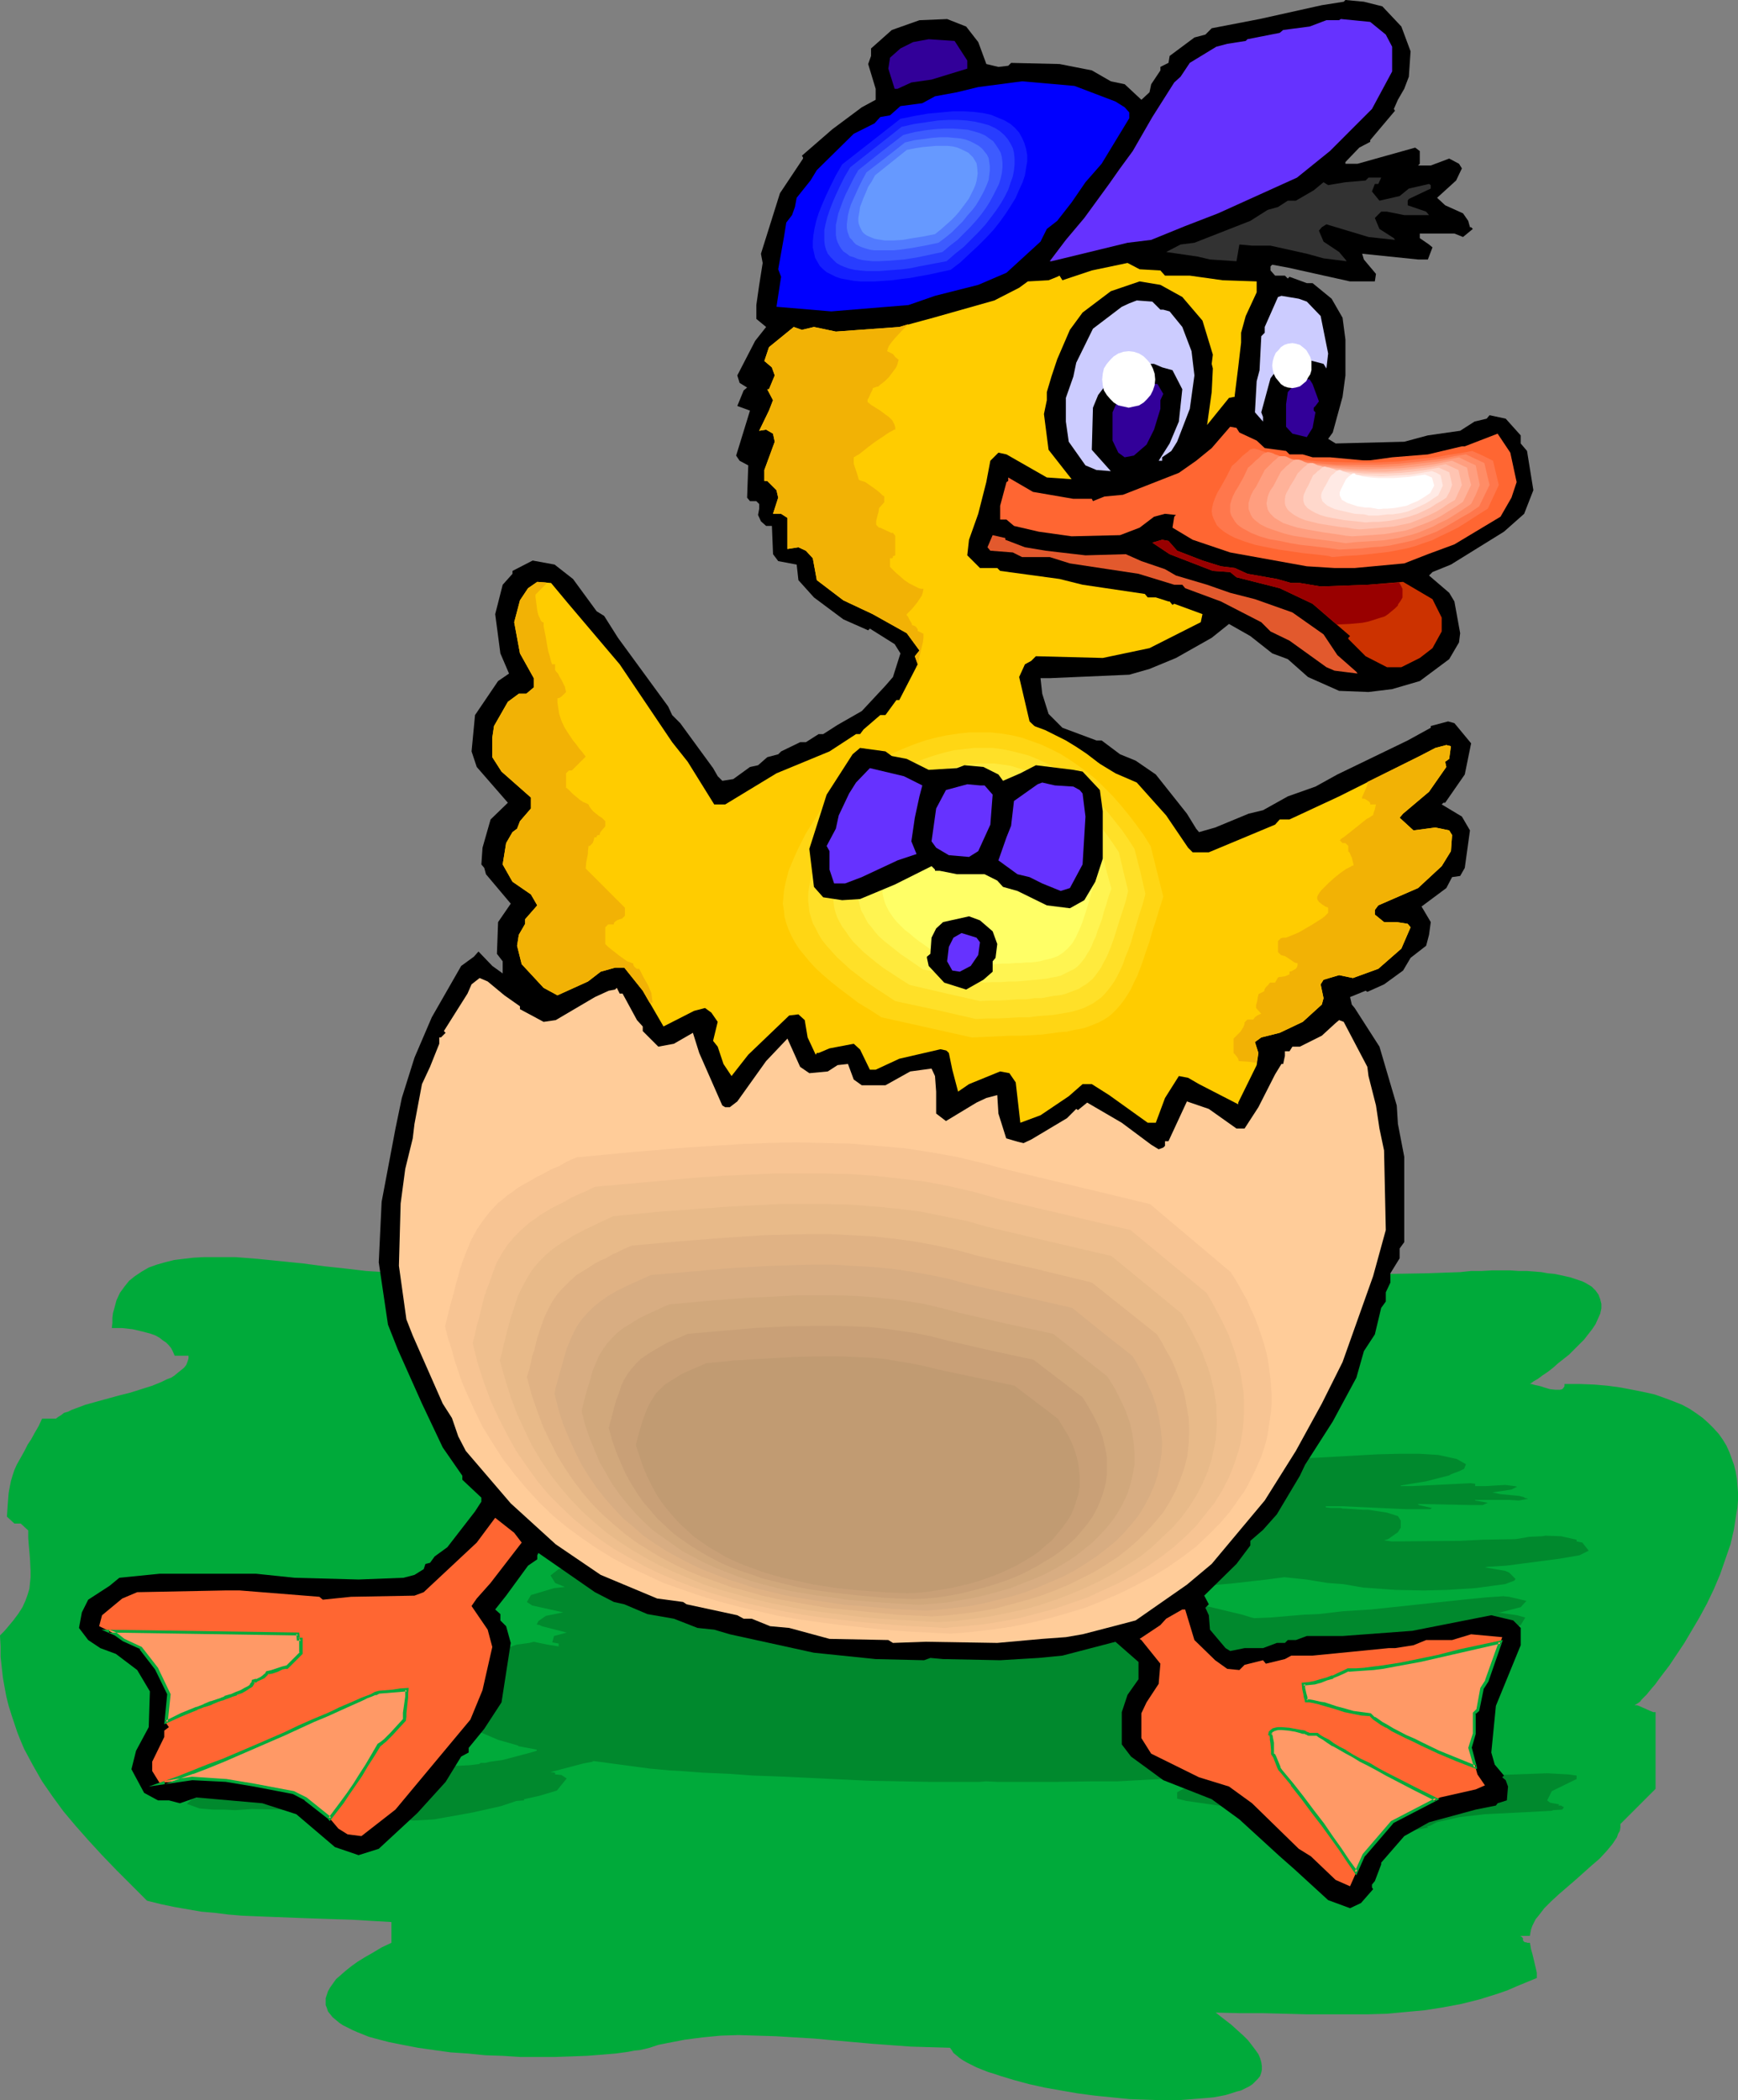
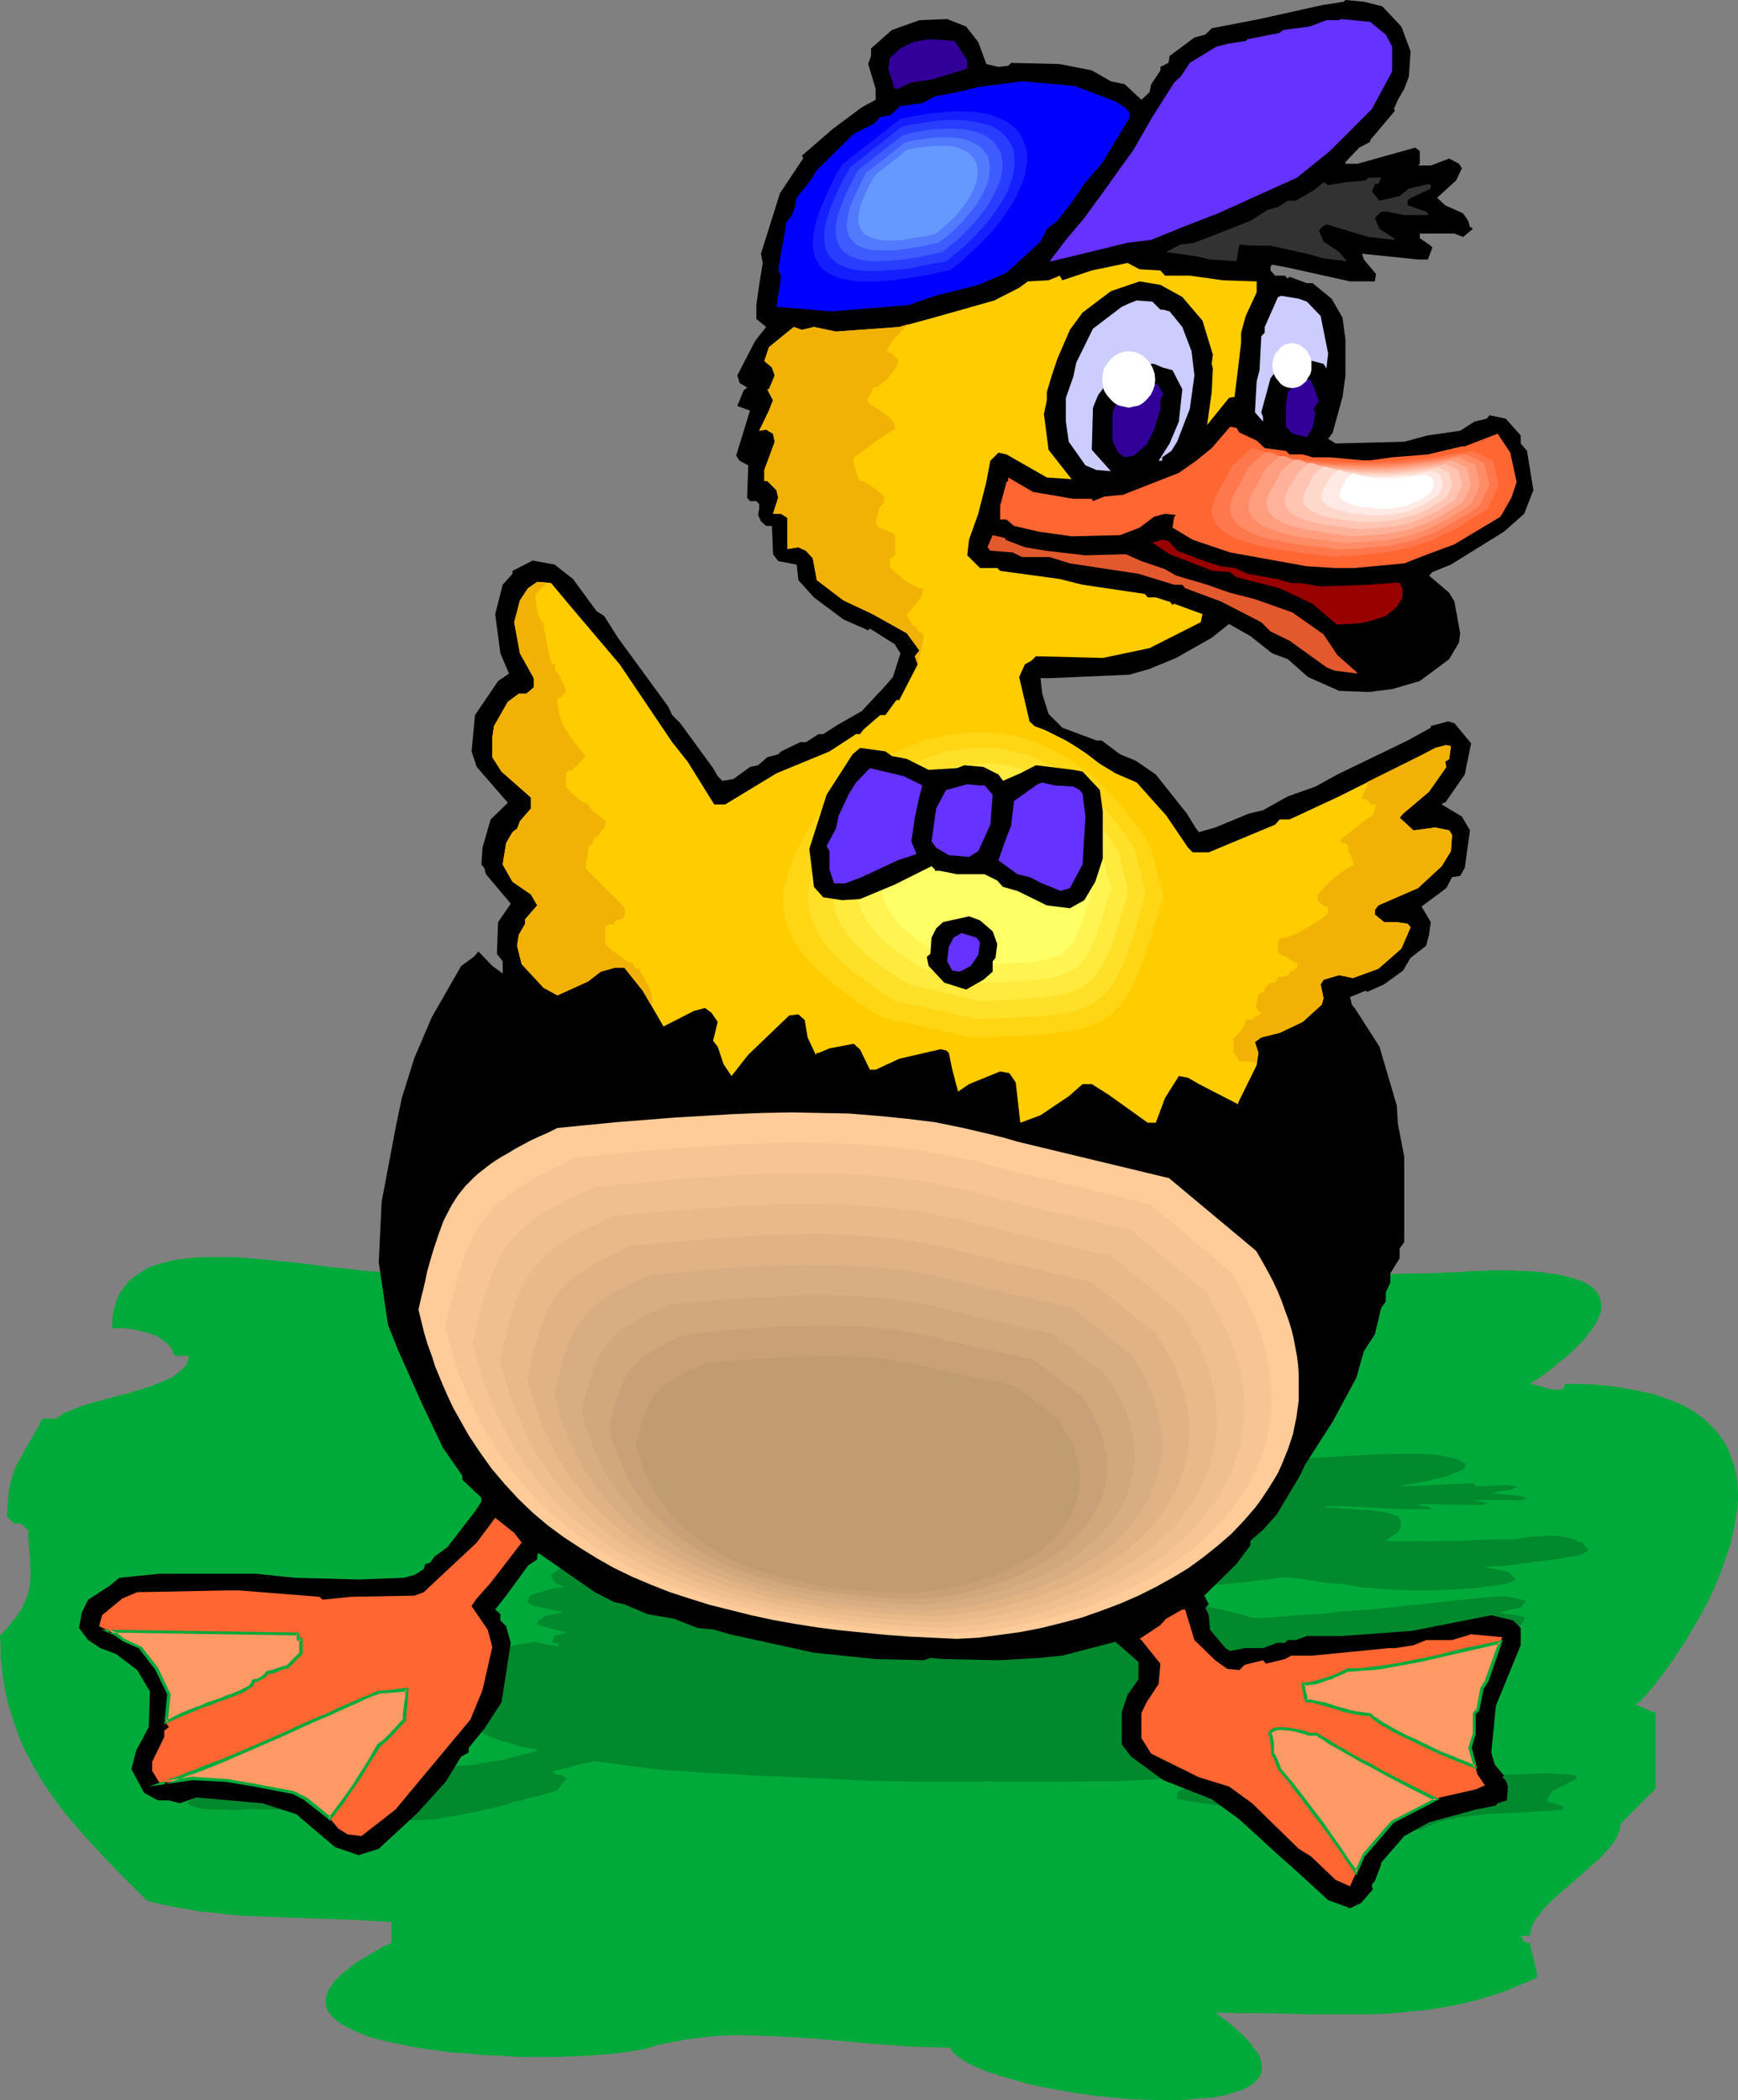
<svg xmlns="http://www.w3.org/2000/svg" xmlns:ns1="http://sodipodi.sourceforge.net/DTD/sodipodi-0.dtd" xmlns:ns2="http://www.inkscape.org/namespaces/inkscape" version="1.0" width="128.886mm" height="155.711mm" id="svg66" ns1:docname="Duck Hatching 3.wmf">
  <rect width="100%" height="100%" fill="#808080" stroke="none" />
  <ns1:namedview id="namedview66" pagecolor="#ffffff" bordercolor="#000000" borderopacity="0.25" ns2:showpageshadow="2" ns2:pageopacity="0.0" ns2:pagecheckerboard="0" ns2:deskcolor="#d1d1d1" ns2:document-units="mm" />
  <defs id="defs1">
    <pattern id="WMFhbasepattern" patternUnits="userSpaceOnUse" width="6" height="6" x="0" y="0" />
  </defs>
  <path style="fill:#00aa3a;fill-opacity:1;fill-rule:evenodd;stroke:none" d="m 107.766,356.47 -2.585,-0.162 -2.585,-0.162 -2.747,-0.323 -2.747,-0.323 -2.908,-0.323 -3.07,-0.323 -6.14,-0.808 -6.301,-0.646 -6.463,-0.646 -6.14,-0.485 h -3.07 -3.07 -2.908 l -2.908,0.162 -2.747,0.323 -2.585,0.323 -2.585,0.646 -2.262,0.646 -2.262,0.808 -1.939,1.131 -1.939,1.293 -1.616,1.293 -1.293,1.616 -1.293,1.778 -0.969,2.101 -0.646,2.424 -0.323,1.131 -0.162,1.293 v 1.454 l -0.162,1.454 H 34.252 l 2.908,0.323 2.747,0.646 2.424,0.646 1.293,0.485 1.131,0.646 0.808,0.646 0.969,0.646 0.808,0.808 0.646,0.808 0.485,0.97 0.485,1.131 h 1.939 1.939 v 0.808 l -0.323,0.97 -0.323,0.808 -0.646,0.808 -0.808,0.646 -0.808,0.646 -0.969,0.808 -0.969,0.646 -1.293,0.485 -1.293,0.646 -2.747,1.131 -3.07,0.97 -3.07,0.97 -3.231,0.808 -6.463,1.778 -2.908,0.808 -2.585,0.97 -1.293,0.485 -0.969,0.485 -1.131,0.323 -0.808,0.646 -0.808,0.485 -0.646,0.485 h -1.939 -1.939 l -0.969,2.101 -1.131,1.939 -0.969,1.778 -0.969,1.454 -0.808,1.616 -0.808,1.454 -1.454,2.585 -0.646,1.454 -0.485,1.454 -0.485,1.616 -0.323,1.616 -0.323,1.778 -0.162,1.939 -0.162,2.262 -0.162,2.424 2.1,1.939 h 1.777 l 2.1,1.939 v 2.101 l 0.162,2.101 0.162,1.778 0.162,1.939 0.162,3.393 v 1.778 l -0.162,1.616 -0.162,1.616 -0.485,1.616 -0.646,1.778 -0.808,1.778 -1.131,1.778 -1.454,1.939 -1.616,1.939 -0.969,1.131 L 0,458.272 l 0.162,3.07 v 2.909 l 0.323,2.909 0.323,2.909 0.485,2.747 0.485,2.585 0.646,2.585 0.808,2.585 0.808,2.424 0.808,2.424 0.969,2.424 0.969,2.262 2.424,4.525 2.585,4.525 2.908,4.201 3.07,4.201 3.393,4.04 3.716,4.201 3.716,4.04 4.039,4.201 4.201,4.201 4.362,4.363 3.878,0.97 3.878,0.808 3.716,0.646 3.716,0.646 3.716,0.323 3.878,0.485 3.878,0.323 3.878,0.162 4.039,0.162 4.201,0.162 4.201,0.162 4.685,0.162 4.685,0.162 5.17,0.162 5.332,0.323 5.655,0.323 v 5.817 l -2.747,1.293 -2.424,1.454 -2.262,1.293 -2.1,1.293 -1.777,1.293 -1.616,1.293 -1.293,1.131 -1.293,1.131 -0.808,1.131 -0.808,1.131 -0.646,1.131 -0.323,0.97 -0.323,0.97 v 0.97 0.97 l 0.323,0.808 0.323,0.97 0.646,0.808 0.646,0.808 0.969,0.808 0.969,0.808 0.969,0.646 1.293,0.646 1.293,0.646 1.454,0.646 1.616,0.646 1.616,0.646 1.777,0.485 3.716,0.97 4.039,0.808 4.201,0.808 4.524,0.646 4.685,0.646 4.847,0.323 4.847,0.485 4.847,0.162 5.009,0.323 h 4.847 4.685 l 4.685,-0.162 4.362,-0.162 4.201,-0.323 3.878,-0.323 3.554,-0.485 1.616,-0.323 1.616,-0.162 1.454,-0.323 1.293,-0.323 2.424,-0.808 2.424,-0.485 5.009,-0.97 5.009,-0.646 5.009,-0.485 5.009,-0.162 5.332,0.162 5.17,0.162 5.332,0.323 5.332,0.323 5.332,0.485 10.825,0.97 10.987,0.808 5.493,0.162 5.493,0.162 0.485,0.646 0.485,0.808 0.808,0.646 0.969,0.808 0.969,0.646 1.131,0.646 1.293,0.646 1.293,0.646 1.616,0.646 1.616,0.646 1.616,0.485 1.939,0.646 3.716,1.131 4.201,1.131 4.362,0.97 4.524,0.808 4.685,0.808 4.847,0.646 4.847,0.485 4.847,0.485 4.685,0.162 4.524,0.162 h 4.362 l 4.201,-0.323 4.039,-0.323 1.777,-0.162 1.777,-0.323 1.616,-0.323 1.616,-0.485 1.454,-0.485 1.293,-0.323 1.293,-0.646 0.969,-0.485 0.969,-0.646 0.808,-0.808 0.646,-0.646 0.646,-0.808 0.323,-0.97 0.162,-0.808 v -0.97 l -0.162,-1.131 -0.323,-1.131 -0.485,-1.131 -0.808,-1.131 -0.969,-1.293 -1.131,-1.454 -1.293,-1.293 -1.616,-1.454 -1.777,-1.616 -2.1,-1.616 -2.262,-1.778 6.786,0.162 h 6.463 l 6.301,0.162 5.978,0.162 h 5.816 5.655 5.493 l 5.493,-0.162 5.17,-0.485 5.332,-0.485 5.17,-0.808 5.17,-0.97 5.17,-1.293 5.17,-1.616 2.747,-0.97 2.585,-1.131 2.747,-1.131 2.747,-1.131 v -1.454 l -0.323,-1.454 -0.646,-2.747 -0.323,-1.293 -0.323,-1.131 -0.162,-0.97 -0.162,-0.808 h -0.646 l -0.485,-0.162 h -0.323 l -0.162,-0.162 -0.323,-0.323 v -0.646 l -0.323,-0.323 -0.162,-0.162 -0.323,-0.162 h -0.485 -0.646 1.939 1.939 l 0.162,-0.97 0.162,-0.808 0.323,-0.97 0.485,-0.97 0.485,-0.97 0.808,-0.97 1.616,-2.101 1.939,-1.939 2.1,-1.939 4.685,-4.04 4.524,-4.04 2.262,-1.939 1.939,-2.101 1.616,-1.939 0.646,-0.97 0.646,-0.97 0.323,-0.97 0.485,-0.808 0.162,-0.97 v -0.97 l 9.856,-9.857 v -21.492 h -0.646 l -0.808,-0.323 -2.908,-1.293 -0.808,-0.323 h -0.646 l 0.162,-0.162 0.323,-0.162 0.485,-0.323 0.485,-0.323 0.485,-0.646 0.646,-0.646 0.808,-0.808 0.646,-0.808 0.808,-0.97 0.969,-1.131 0.808,-1.131 0.969,-1.293 2.1,-2.747 1.939,-2.909 2.262,-3.393 2.1,-3.555 2.1,-3.555 2.1,-3.878 1.939,-4.04 1.777,-4.201 1.454,-4.201 1.454,-4.201 0.969,-4.201 0.646,-4.201 0.323,-1.939 0.162,-2.101 v -2.101 l -0.162,-1.939 -0.162,-1.939 -0.323,-1.939 -0.485,-1.939 -0.646,-1.778 -0.646,-1.778 -0.808,-1.778 -0.969,-1.616 -1.131,-1.616 -1.454,-1.616 -1.454,-1.454 -1.616,-1.454 -1.777,-1.293 -1.939,-1.293 -2.1,-1.131 -2.424,-0.97 -2.585,-0.97 -2.747,-0.97 -2.908,-0.646 -3.231,-0.646 -3.393,-0.646 -3.554,-0.485 -3.716,-0.323 -4.039,-0.162 h -4.362 v 0.646 l -0.323,0.485 -0.323,0.323 -0.646,0.162 h -0.485 -0.646 l -1.616,-0.162 -1.616,-0.485 -0.969,-0.323 -0.646,-0.162 -0.808,-0.162 -0.646,-0.162 -0.485,-0.162 h -0.485 l 1.131,-0.808 1.131,-0.646 1.293,-0.97 1.454,-0.97 1.454,-1.131 1.454,-1.293 3.07,-2.424 2.747,-2.747 1.454,-1.454 1.131,-1.454 1.131,-1.454 0.969,-1.454 0.646,-1.454 0.646,-1.454 0.323,-1.454 v -1.293 l -0.323,-1.293 -0.485,-1.293 -0.808,-1.131 -0.485,-0.485 -0.646,-0.646 -0.808,-0.485 -0.808,-0.485 -0.969,-0.485 -0.969,-0.323 -2.424,-0.808 -1.454,-0.323 -1.454,-0.323 -1.616,-0.323 -1.777,-0.162 -1.777,-0.323 -1.939,-0.162 -2.1,-0.162 h -2.262 l -2.424,-0.162 h -5.17 l -2.908,0.162 h -2.908 l -3.07,0.323 -4.685,0.162 -4.524,0.162 -9.533,0.162 -9.856,-0.162 -10.017,-0.323 -10.179,-0.485 -10.502,-0.485 -21.004,-1.131 -21.165,-1.131 -10.502,-0.323 -10.502,-0.162 h -10.34 l -10.017,0.162 -5.17,0.323 -4.847,0.323 -4.847,0.485 -4.847,0.485 -135.071,5.817 v -0.646 l -0.323,-0.485 -0.323,-0.485 -0.485,-0.323 -0.646,-0.485 -0.646,-0.323 -0.808,-0.646 z" id="path1" />
  <path style="fill:#00892d;fill-opacity:1;fill-rule:evenodd;stroke:none" d="m 403.113,407.694 5.17,1.131 2.585,1.454 -0.485,1.293 -1.293,0.646 -1.777,0.646 -1.131,0.485 h 0.323 l -6.947,1.778 v 0 l -3.07,0.485 -3.878,0.646 v 0.162 h 3.393 l 16.157,-0.808 1.293,0.162 v 0.646 h -0.323 3.393 l 5.332,-0.323 2.585,0.323 0.808,0.162 -1.616,0.808 -5.332,0.808 2.262,0.485 5.17,0.485 1.293,0.323 0.485,0.323 h 0.323 l 0.485,0.162 -2.585,0.485 -2.747,-0.162 h -9.533 v 0.162 l 2.747,0.485 0.808,0.162 -1.454,0.646 h -2.424 l -15.834,-0.323 0.485,0.323 3.554,0.808 -0.485,0.323 h -6.947 L 376.454,422.076 h -4.362 -0.485 v 0.323 l 1.454,0.162 h 2.585 l 0.808,0.162 h 0.485 l 4.847,0.323 h 1.616 l 5.332,0.808 3.07,0.97 0.808,1.293 v 1.939 l -0.808,1.293 -2.747,1.939 -1.131,0.323 2.1,0.323 19.065,-0.162 6.463,-0.323 9.209,-0.162 3.878,-0.646 3.555,-0.162 0.969,-0.162 4.362,0.162 4.362,0.97 v 0.485 l 1.616,0.323 1.777,2.262 -2.585,1.293 -5.655,0.97 -14.864,1.939 -5.17,0.323 -0.808,0.162 5.655,0.97 1.131,0.485 1.777,1.778 -0.323,0.485 -2.585,0.97 -8.402,1.131 -7.755,0.485 -6.624,0.162 -8.078,-0.162 -8.886,-0.646 -5.655,-0.97 -4.362,-0.323 -5.978,-0.97 -6.14,-0.646 -4.847,0.646 -10.017,1.131 -7.432,0.646 -5.816,0.323 -22.135,0.162 h -2.424 l 0.323,0.97 1.777,0.97 3.878,0.808 9.533,0.646 h 1.454 l 5.17,0.808 4.362,0.323 5.655,0.97 8.725,2.101 2.585,0.808 0.808,0.162 4.362,-0.162 9.533,-0.808 4.039,-0.162 6.947,-0.808 7.755,-0.485 6.14,-0.646 19.711,-2.101 6.463,-0.646 4.847,-0.323 1.616,0.162 4.847,1.131 -1.616,1.778 -5.655,1.454 h -0.485 -0.485 l 5.655,0.808 2.262,0.646 -1.293,2.101 -1.454,0.485 -2.1,0.162 -1.777,0.646 -6.947,0.808 2.585,0.97 -0.323,0.808 -0.969,0.485 -4.362,0.646 -2.1,0.646 -5.332,0.97 -4.685,0.323 -0.485,-0.162 -4.362,0.323 0.323,0.485 0.969,0.162 6.947,2.101 4.847,3.393 0.323,0.97 1.777,1.778 v 4.848 l -1.131,0.323 v 0.485 l -2.747,0.97 v 0.485 l -1.293,0.485 v 0.485 l -1.293,0.323 -1.777,1.454 -3.07,0.97 -2.1,1.454 -6.624,2.424 -7.755,2.424 -1.293,0.646 -6.624,2.101 -3.878,0.808 -3.393,0.646 v 0.323 l -4.039,0.97 -9.048,1.778 1.293,0.485 -0.969,0.162 0.969,0.485 0.323,0.808 4.362,0.97 1.454,0.162 3.878,-0.162 h 5.17 l 3.878,-0.323 h 2.262 l 0.808,-0.162 h 2.262 l 3.07,-0.162 h 10.017 l 19.55,-0.323 22.296,-0.808 5.978,0.323 2.262,0.323 v 0.97 l -6.947,3.393 -1.293,2.585 0.808,0.646 2.585,0.485 -0.323,0.323 h 0.808 l 0.808,0.485 -0.485,0.646 -2.585,0.162 -0.323,0.162 -5.816,0.323 -12.925,0.646 -7.109,0.808 -6.463,1.454 v 0 l -1.777,0.97 -0.808,0.162 v 0.162 l 0.323,0.162 -3.393,0.646 -3.07,0.323 -5.978,-0.485 -9.694,-1.616 -3.878,-0.646 -11.31,-2.101 -7.917,-1.131 -13.572,-1.131 -9.048,-1.293 -2.585,-0.646 v -1.778 l 1.777,-0.97 2.908,-0.808 v -0.97 l -6.463,-1.131 -14.864,0.808 h -6.624 l -10.825,0.162 h -16.157 l -3.393,-0.162 -1.777,0.162 h -13.572 l -17.288,-0.323 -23.589,-1.131 -4.201,-0.162 -4.847,-0.162 -6.463,-0.485 -7.432,-0.323 -6.463,-0.485 -3.07,-0.162 -5.332,-0.485 -15.672,-2.101 h -0.485 v 0.162 l -2.585,0.485 -6.14,1.616 -3.07,0.808 1.293,0.162 v 0.485 l 1.777,0.162 1.454,0.97 -2.747,3.393 -4.847,1.454 -4.362,0.97 v 0.323 l -2.1,0.162 -4.362,1.454 -7.917,1.778 -10.825,1.939 -5.655,0.323 -6.624,-0.485 -10.825,-1.778 -9.533,-0.646 -18.419,-0.323 -4.685,0.323 -3.07,-0.162 h -3.07 l -3.878,-0.323 -3.555,-1.293 1.293,-1.131 3.555,-1.293 0.485,-1.939 -3.555,-1.131 -6.14,-0.97 -4.362,-0.323 -3.393,-0.485 -2.585,-0.646 0.808,-0.808 1.777,-0.646 6.14,-0.808 2.585,-0.485 11.31,-0.323 h 26.982 l 10.825,0.323 17.934,0.162 12.602,-0.162 3.07,-0.162 2.585,-0.323 0.485,-0.323 h 1.293 l 1.293,-0.323 3.554,-0.485 7.917,-2.101 1.616,-0.485 v -0.323 l -5.17,-0.97 v -0.162 l -5.655,-1.616 -5.655,-2.424 -7.109,-2.909 -2.585,-1.454 -2.585,-3.393 0.808,-3.393 3.878,-4.04 1.939,-1.778 3.393,-2.262 4.847,-2.101 8.24,-2.909 3.555,-0.485 1.293,-0.323 3.878,0.808 3.07,0.485 v -0.808 l -1.777,-0.323 0.485,-1.778 3.554,-0.97 -6.947,-1.778 -0.646,-0.323 -0.808,-0.162 0.485,-0.97 2.1,-1.454 4.847,-0.97 -8.725,-1.939 -1.454,-0.97 1.131,-1.939 6.463,-1.939 3.07,-0.323 -2.747,-1.131 -1.293,-2.101 2.262,-1.778 2.585,-0.485 v -0.162 l 5.655,-0.646 6.14,0.323 5.17,0.646 6.624,1.778 2.1,0.323 3.878,1.131 14.056,3.878 1.293,0.485 2.1,0.485 9.209,2.424 1.293,0.485 1.293,0.323 3.07,-0.162 4.847,-0.646 2.1,-0.162 2.585,-0.485 3.07,-0.162 0.969,-0.162 5.009,-0.485 h 1.777 l 3.555,-0.323 h 1.293 l 3.878,-0.646 6.947,-0.646 6.624,-1.454 2.1,-0.485 2.1,-1.293 -1.616,-0.646 -6.947,-0.808 -0.485,0.162 -6.947,-0.646 -8.24,-1.131 -4.362,-1.131 -0.485,-0.646 -5.17,-0.323 -1.293,-0.323 -0.485,-1.616 h -1.616 l -1.293,-0.323 -0.969,-0.323 0.323,-0.323 v -0.323 h -0.808 -1.616 l -0.969,-0.323 0.485,-1.778 -2.585,-0.323 -0.969,-0.162 4.039,-2.424 -3.555,-0.323 1.777,-0.97 0.808,-0.162 -2.1,-0.162 -0.485,-0.485 4.847,-1.778 3.07,-0.97 -2.747,-0.323 v -0.808 l 0.808,-1.131 0.969,-1.131 -0.323,-0.485 5.17,-3.393 6.463,-1.939 v 0 l -0.323,-0.162 8.563,-1.454 8.24,-1.131 3.878,-0.485 v -0.646 l -2.1,-1.293 0.808,-0.485 v -0.485 l 5.816,-0.97 7.755,-0.485 h 7.755 l 5.332,0.323 3.554,0.808 2.1,1.293 3.555,0.162 2.585,-0.162 0.808,-0.162 13.572,0.162 9.048,0.323 5.332,0.485 3.878,0.323 4.847,0.808 2.1,-0.485 0.485,-0.323 2.585,-0.808 v -0.162 l 2.262,-0.323 0.323,-0.323 6.947,-0.97 3.07,-0.162 1.777,-0.485 13.41,-0.323 17.449,-0.97 6.14,-0.162 h 0.485 5.17 z" id="path2" />
  <path style="fill:#000000;fill-opacity:1;fill-rule:evenodd;stroke:none" d="m 387.441,1.778 5.332,5.656 2.585,6.948 -0.485,7.11 -1.293,3.393 -1.777,3.07 -1.131,2.585 0.323,0.485 -6.947,8.241 v 0.485 l -3.07,1.616 -3.878,4.04 v 0.485 h 3.393 l 16.157,-4.525 1.293,0.97 v 3.555 l -0.485,0.485 h 3.555 l 5.17,-1.939 2.747,1.454 0.808,1.293 -1.616,3.393 -5.332,4.848 2.262,2.101 5.009,2.262 1.454,2.101 0.485,1.778 h 0.323 l 0.485,0.485 -2.747,2.262 -2.424,-0.97 h -9.694 v 1.293 l 2.585,1.778 0.969,0.808 -1.293,3.393 h -2.747 l -15.672,-1.616 0.485,1.616 3.393,4.04 -0.323,2.101 h -6.947 l -17.449,-3.878 -4.362,-0.808 -0.485,0.485 v 1.131 l 1.293,1.454 h 2.747 l 0.808,0.808 0.485,-0.485 4.847,1.778 h 1.616 l 5.332,4.363 3.07,5.333 0.808,6.14 v 10.019 l -0.808,5.979 -2.747,10.019 -1.293,1.778 2.1,1.293 19.227,-0.485 6.624,-1.778 9.048,-1.293 4.039,-2.585 3.393,-0.808 0.808,-0.97 4.524,0.97 4.201,4.686 v 2.262 l 1.777,2.101 1.777,10.988 -2.585,6.625 -5.655,5.009 -14.864,9.211 -5.17,2.101 -0.969,0.97 5.655,4.848 1.454,2.424 1.616,8.888 -0.323,2.585 -2.747,4.686 -8.24,6.14 -7.755,2.262 -6.624,0.808 -8.24,-0.323 -8.725,-3.878 -5.655,-5.009 -4.362,-1.616 -6.14,-4.848 -5.978,-3.393 -4.847,3.878 -10.017,5.656 -7.432,3.07 -5.655,1.616 -22.296,0.97 h -2.585 l 0.485,4.363 1.777,5.656 3.878,3.878 9.533,3.555 h 1.454 l 5.17,3.878 4.362,1.778 5.655,3.878 8.725,10.988 2.585,4.201 0.808,0.97 4.524,-1.293 9.371,-3.878 4.039,-0.97 6.947,-3.878 7.755,-2.747 6.14,-3.393 19.711,-9.534 6.463,-3.555 v -0.485 l 4.847,-1.293 1.777,0.485 4.685,5.656 -1.777,8.726 -5.493,7.918 h -0.485 l -0.485,0.485 5.655,3.393 2.262,3.878 -1.454,10.503 -1.293,2.262 -2.262,0.323 -1.616,3.07 -6.947,5.171 2.585,4.363 -0.485,3.555 -0.808,3.07 -4.362,3.393 -2.1,3.555 -5.332,3.878 -4.685,2.101 -0.485,-0.323 -4.362,1.778 0.485,2.101 0.808,0.97 6.947,10.827 4.847,16.482 0.323,5.171 1.777,9.211 v 23.915 l -1.293,1.778 v 2.747 l -2.585,4.201 v 2.585 l -1.293,2.747 v 2.585 l -1.293,1.778 -1.777,7.433 -3.07,4.686 -2.1,7.433 -6.624,12.281 -7.755,12.119 -1.454,3.07 -6.463,10.827 -3.878,4.363 -3.554,3.07 v 1.293 l -3.878,5.171 -9.048,8.888 1.293,2.424 -0.969,0.97 0.969,2.101 0.323,4.04 4.362,5.171 1.293,0.808 4.039,-0.808 h 5.17 l 3.878,-1.454 h 2.262 l 0.808,-0.808 h 2.262 l 3.07,-1.131 h 10.017 l 19.55,-1.454 22.135,-4.363 6.14,1.454 2.1,2.101 v 4.848 l -6.947,16.967 -1.293,13.089 0.969,3.393 2.585,3.07 -0.485,0.485 0.969,0.808 0.646,1.778 -0.323,3.878 -2.585,0.808 -0.485,0.646 -5.655,1.131 -13.087,3.555 -6.947,3.878 -6.463,7.433 v 0.485 l -1.777,4.686 -0.808,0.97 v 0.808 l 0.323,0.485 -3.393,3.878 -3.07,1.454 -6.14,-2.262 -9.533,-8.726 -4.039,-3.555 -11.31,-10.342 -7.755,-5.656 -13.572,-5.333 -9.048,-6.625 -2.585,-3.393 v -9.049 l 1.616,-4.848 3.07,-4.363 v -4.848 l -6.463,-5.656 -14.864,3.878 -6.624,0.646 -10.825,0.646 -15.995,-0.323 -3.555,-0.323 -1.777,0.646 -13.572,-0.323 -17.288,-1.778 -23.589,-5.171 -4.362,-1.293 -4.685,-0.485 -6.624,-2.585 -7.432,-1.293 -6.463,-2.747 -2.908,-0.646 -5.332,-2.747 -15.834,-10.988 -0.323,0.646 v 1.131 l -2.585,1.778 -6.14,8.403 -3.07,3.878 1.454,1.293 v 1.778 l 1.616,1.616 1.293,4.686 -2.585,16.644 -4.847,7.433 -4.362,5.333 v 1.293 l -2.1,1.131 -4.362,7.11 -7.917,8.726 -10.825,10.019 -5.655,1.778 -6.624,-2.262 -10.825,-9.211 -9.533,-3.07 -18.419,-1.616 -4.685,1.616 -3.07,-0.808 h -3.07 l -3.878,-2.101 -3.555,-6.625 1.293,-5.171 3.555,-6.625 0.323,-10.019 -3.555,-5.979 -5.978,-4.525 -4.362,-1.616 -3.393,-2.262 -2.585,-3.393 0.808,-4.363 1.777,-3.555 5.978,-3.878 2.747,-2.262 11.31,-1.131 h 26.982 l 10.825,1.131 17.934,0.485 12.602,-0.485 3.07,-0.808 2.585,-1.616 0.485,-1.454 1.293,-0.323 1.293,-1.778 3.555,-2.585 7.755,-10.019 1.777,-2.747 v -1.131 l -5.332,-5.009 v -1.131 l -5.493,-7.918 -5.816,-12.281 -6.786,-15.19 -2.747,-6.948 -2.585,-17.452 0.808,-16.967 3.878,-20.522 1.777,-8.564 3.555,-11.311 4.847,-11.311 8.24,-14.382 3.554,-2.585 1.293,-1.454 3.878,4.04 2.908,2.101 v -3.393 l -1.616,-2.101 0.323,-8.888 3.555,-5.171 -6.947,-8.241 -0.485,-1.778 -0.808,-0.97 0.323,-4.686 2.262,-7.918 4.847,-4.686 -8.725,-10.019 -1.454,-4.363 0.969,-10.18 6.463,-9.534 3.07,-2.101 -2.424,-5.656 -1.454,-10.988 2.1,-8.241 2.747,-3.07 v -0.808 l 5.655,-2.909 6.14,1.131 5.17,4.04 6.624,9.049 2.1,1.293 3.878,6.14 14.056,19.229 1.131,2.424 2.262,2.262 9.209,12.604 1.293,2.262 1.293,1.293 3.07,-0.485 4.685,-3.393 2.262,-0.485 2.585,-2.262 3.07,-0.808 0.808,-0.808 5.332,-2.585 h 1.616 l 3.554,-2.262 h 1.293 l 4.039,-2.585 6.786,-3.878 6.624,-7.11 2.1,-2.424 2.1,-6.625 -1.616,-2.585 -6.947,-4.363 -0.485,0.485 -6.947,-3.07 -8.24,-6.14 -4.362,-4.848 -0.485,-4.363 -5.17,-0.97 -1.454,-1.939 -0.323,-7.918 h -1.616 l -1.454,-1.293 -0.808,-1.778 0.323,-1.778 v -1.293 l -0.808,-0.808 h -1.777 l -0.808,-0.97 0.323,-9.049 -2.424,-1.293 -0.969,-1.454 3.878,-12.604 -3.554,-1.293 1.777,-4.363 0.969,-0.808 -2.1,-1.293 -0.646,-2.101 5.009,-9.695 3.07,-3.878 -2.747,-2.262 v -3.878 l 0.808,-5.656 0.969,-6.14 -0.485,-2.585 5.332,-16.967 6.463,-9.695 v -0.323 l -0.323,-0.485 8.563,-7.433 8.24,-6.14 3.878,-2.101 v -3.07 l -2.1,-6.948 0.808,-2.262 v -2.101 l 5.816,-5.171 7.755,-2.747 7.755,-0.323 5.332,2.101 3.393,4.363 2.262,6.14 3.393,0.808 2.747,-0.323 0.808,-0.808 13.572,0.323 9.048,1.778 5.332,3.07 3.878,0.808 4.685,4.363 2.262,-2.101 0.485,-2.262 2.585,-3.878 V 18.745 l 2.262,-1.131 0.323,-1.939 6.947,-5.171 3.07,-0.808 1.777,-1.778 13.41,-2.585 17.449,-3.878 6.14,-0.97 L 377.101,0 l 5.17,0.485 z" id="path3" />
  <path style="fill:#6632ff;fill-opacity:1;fill-rule:evenodd;stroke:none" d="m 388.41,9.695 1.777,3.393 v 6.948 l -5.655,10.503 -11.794,11.796 -9.209,7.433 -22.135,10.019 -9.209,3.555 -9.533,3.878 -6.624,0.808 -17.934,4.363 -3.393,0.808 h -0.485 l 4.524,-5.979 5.17,-6.14 6.947,-9.534 3.07,-4.363 3.555,-4.848 5.493,-9.534 6.14,-9.695 1.777,-1.616 2.585,-3.878 7.432,-4.525 3.07,-0.808 5.17,-0.808 0.485,-0.485 9.048,-1.778 0.969,-0.808 7.432,-0.97 4.685,-1.778 h 3.554 l 0.485,-0.323 8.24,0.808 z" id="path4" />
  <path style="fill:#320099;fill-opacity:1;fill-rule:evenodd;stroke:none" d="m 271.112,16.967 v 2.262 l -10.017,3.07 -5.655,0.808 -3.878,1.778 h -0.808 l -1.777,-5.656 0.485,-3.07 2.908,-2.585 3.555,-1.778 4.362,-0.808 7.271,0.485 z" id="path5" />
  <path style="fill:#0000ff;fill-opacity:1;fill-rule:evenodd;stroke:none" d="m 312.635,28.44 2.585,1.616 1.293,1.454 v 1.616 l -7.755,12.766 -4.524,5.171 -3.878,5.656 -4.039,5.171 -2.908,2.262 -1.777,3.555 -9.533,8.726 -7.917,3.393 -12.118,3.07 -7.432,2.585 -21.65,1.778 -15.349,-1.293 1.293,-8.403 -0.808,-2.101 1.616,-9.049 0.646,-4.04 1.616,-2.101 0.808,-2.262 0.485,-2.585 3.878,-4.848 1.777,-2.909 10.34,-10.18 5.816,-2.909 1.616,-1.778 2.747,-0.485 2.908,-2.585 6.14,-0.808 3.555,-1.939 6.14,-1.131 5.978,-1.454 12.279,-1.616 14.703,1.293 z" id="path6" />
  <path style="fill:#323232;fill-opacity:1;fill-rule:evenodd;stroke:none" d="m 386.31,51.548 h -0.969 l -0.808,2.101 2.1,2.585 5.655,-1.293 2.585,-2.101 5.655,-1.293 0.485,0.323 v 0.97 l -6.14,2.909 -0.323,0.485 v 1.293 l 5.17,1.778 0.808,0.97 h -6.947 l -4.847,-0.97 h -1.616 l -1.777,1.778 1.293,3.07 4.039,2.585 0.323,0.485 -7.432,-0.808 -11.794,-3.555 -1.293,0.808 -0.808,0.97 1.293,3.07 4.362,2.909 1.777,2.101 0.323,0.485 -6.463,-0.808 -4.685,-1.293 -10.179,-2.262 h -5.17 l -3.555,-0.323 -0.808,4.686 -7.432,-0.485 -3.393,-0.808 -8.886,-1.293 4.039,-2.101 3.878,-0.485 15.672,-6.14 4.847,-3.07 2.908,-0.808 2.747,-1.778 h 2.262 l 5.009,-2.909 2.747,-2.262 1.293,0.808 4.847,-0.808 5.655,-0.485 0.808,-0.808 h 3.555 z" id="path7" />
  <path style="fill:#ffcc00;fill-opacity:1;fill-rule:evenodd;stroke:none" d="m 325.237,75.786 1.293,1.454 h 6.947 l 9.209,1.293 9.533,0.323 v 3.07 l -3.07,6.625 -1.293,4.686 v 2.747 l -0.808,6.948 -0.969,7.756 v 0.485 l -1.616,0.323 -6.14,7.595 1.293,-9.211 0.323,-6.625 -0.323,-1.293 0.323,-2.585 -2.908,-9.534 -5.655,-6.625 -6.14,-3.393 -5.816,-0.97 -8.078,2.747 -7.917,5.979 -3.555,4.848 -3.554,8.241 -1.616,4.848 -1.293,4.363 v 2.262 l -0.808,3.878 1.293,10.019 6.463,8.241 -6.947,-0.485 -11.31,-6.464 -2.262,-0.485 -2.262,2.262 -1.131,5.979 -2.262,8.888 -2.585,7.272 -0.485,4.363 3.554,3.555 h 4.847 l 0.808,0.808 16.642,2.262 6.463,1.616 17.449,2.585 0.808,0.97 h 2.262 l 3.555,1.131 h 0.323 l 0.808,0.97 0.485,-0.323 7.917,2.909 -0.485,2.262 -14.38,7.272 -13.087,2.747 -18.742,-0.485 -1.293,1.293 -1.777,0.97 -1.616,3.555 2.908,12.443 6.14,5.817 3.07,2.101 7.432,2.101 7.432,4.525 5.978,2.585 8.24,9.211 6.14,9.049 1.293,1.293 h 4.524 l 18.58,-7.756 1.293,-1.454 h 2.747 l 13.895,-6.464 22.62,-11.311 4.362,-2.262 3.07,-0.808 1.293,0.323 -0.485,3.555 -1.131,0.808 0.323,1.454 -4.847,6.948 -7.271,6.14 -0.969,1.131 3.878,3.555 6.14,-0.808 3.878,0.808 0.808,1.293 -0.323,4.525 -2.585,4.201 -6.624,6.14 -11.148,4.848 -0.969,1.293 v 1.293 l 2.585,2.101 h 3.554 l 3.07,0.485 0.808,0.97 -2.585,5.979 -6.463,5.656 -7.109,2.585 -3.878,-0.808 -4.362,1.293 -0.808,1.293 0.808,3.878 -0.485,1.778 -5.332,4.848 -6.463,3.07 -5.17,1.293 -1.777,1.293 0.969,3.07 -0.485,3.393 -5.17,10.503 v 0.485 l -10.987,-5.656 -3.07,-1.778 -2.585,-0.485 -3.878,6.14 -2.585,6.948 h -2.262 l -10.825,-7.756 -4.847,-3.07 h -2.585 l -3.878,3.393 -7.917,5.332 -5.655,2.101 -1.293,-11.311 -1.777,-2.585 -2.585,-0.485 -8.725,3.555 -3.07,2.101 -1.616,-6.14 -0.969,-4.686 -1.293,-1.293 -12.602,2.909 -6.624,3.07 h -1.616 l -2.747,-5.656 -1.777,-1.616 -6.786,1.293 -3.07,1.293 h -0.485 l -0.323,0.485 -2.262,-4.848 -0.808,-4.848 -1.777,-1.616 -2.585,0.323 -11.471,10.988 -4.685,5.979 -2.262,-3.393 -1.616,-4.848 -1.293,-1.616 1.293,-5.333 -1.777,-2.585 -1.777,-1.293 -3.07,0.808 -8.563,4.363 -5.816,-10.019 -5.17,-6.464 h -2.585 l -4.039,1.131 -3.555,2.747 -8.563,3.878 -3.878,-2.101 -6.14,-6.625 -1.293,-5.171 0.485,-3.07 1.777,-3.07 v -1.293 l 3.393,-3.878 -1.777,-3.07 -5.17,-3.555 -2.747,-4.848 0.969,-5.979 1.777,-3.07 1.293,-0.97 0.808,-2.101 3.07,-3.555 v -3.07 l -8.24,-7.272 -2.585,-4.04 v -5.494 l 0.485,-3.232 3.878,-6.787 3.07,-2.262 h 2.1 l 2.1,-1.778 v -2.585 l -3.878,-6.948 -1.616,-8.726 1.616,-6.14 2.262,-3.393 2.585,-1.778 3.878,0.323 4.847,5.817 14.38,16.967 14.703,21.815 4.362,5.494 7.432,11.958 h 3.07 l 14.38,-8.726 14.864,-6.14 7.432,-4.848 h 1.131 l 0.969,-1.293 4.685,-4.04 h 1.454 l 3.07,-4.201 h 0.808 l 5.17,-10.019 -0.808,-2.262 1.293,-1.616 -3.554,-4.848 -9.533,-5.333 -8.24,-3.878 -7.432,-5.656 -1.131,-6.14 -1.939,-2.101 -2.1,-0.97 -3.07,0.485 v -8.726 l -1.777,-1.131 h -2.262 l 1.454,-4.525 -0.485,-2.101 -2.585,-2.585 h -0.808 v -3.07 l 2.908,-7.918 -0.485,-2.262 -1.939,-1.131 -1.939,0.323 2.747,-5.656 1.131,-2.909 -1.616,-3.07 h 0.485 l 1.616,-3.878 -0.808,-2.262 -2.1,-1.778 1.293,-3.878 6.947,-5.656 2.262,0.808 3.393,-0.808 6.14,1.293 17.773,-1.293 9.533,-2.585 17.126,-4.848 6.947,-3.555 2.424,-1.778 5.816,-0.323 2.424,-0.97 0.646,-0.323 0.808,1.293 8.24,-2.747 10.017,-2.101 3.393,1.778 z" id="path8" />
  <path style="fill:#ffcc00;fill-opacity:1;fill-rule:evenodd;stroke:none" d="m 227.488,219.926 -1.777,2.747 -1.616,2.585 -1.616,2.424 -1.454,2.585 -1.454,2.424 -1.293,2.262 -1.131,2.424 -1.131,2.262 -0.969,2.101 -0.808,2.262 -0.646,2.101 -0.485,2.101 -0.323,1.939 -0.162,2.101 v 1.939 2.101 l 0.323,1.939 0.646,1.939 0.646,1.939 0.808,2.101 1.131,1.939 1.293,1.939 1.454,2.101 1.777,1.939 1.939,2.101 2.262,1.939 2.424,2.262 2.585,2.101 2.908,2.262 3.231,2.101 3.393,2.262 3.716,2.424 v 0 l 28.274,6.14 h 4.039 l 4.039,-0.162 3.716,-0.162 3.554,-0.162 3.231,-0.162 3.07,-0.162 2.747,-0.323 2.585,-0.323 2.424,-0.323 2.262,-0.323 2.1,-0.485 2.1,-0.646 1.777,-0.646 1.777,-0.808 1.454,-0.808 1.454,-0.97 1.454,-0.97 1.293,-1.293 1.131,-1.293 1.131,-1.454 0.969,-1.778 1.131,-1.778 0.969,-1.939 0.969,-2.262 0.969,-2.262 0.969,-2.585 0.969,-2.747 0.808,-2.909 1.131,-3.232 0.969,-3.232 1.131,-3.717 1.131,-3.878 -4.039,-15.674 -2.1,-3.393 -2.262,-3.393 -2.424,-3.07 -2.424,-2.909 -2.424,-2.909 -2.585,-2.585 -2.585,-2.424 -2.747,-2.262 -2.747,-2.101 -2.908,-1.939 -2.908,-1.778 -2.908,-1.454 -2.908,-1.454 -3.07,-1.131 -3.07,-0.97 -3.231,-0.646 -3.231,-0.646 -3.231,-0.323 -3.231,-0.162 -3.393,0.162 -3.393,0.323 -3.393,0.485 -3.554,0.808 -3.393,0.97 -3.554,1.131 -3.555,1.454 -3.716,1.778 -3.555,1.778 -3.554,2.262 -3.878,2.424 -3.555,2.747 z" id="path9" />
  <path style="fill:#ffd614;fill-opacity:1;fill-rule:evenodd;stroke:none" d="m 232.982,222.349 -3.07,4.848 -1.454,2.262 -1.454,2.262 -1.293,2.101 -1.131,2.262 -0.969,1.939 -0.969,2.101 -0.808,1.939 -0.808,1.939 -0.485,1.939 -0.485,1.939 -0.323,1.778 -0.162,1.778 -0.162,1.778 0.323,1.939 0.162,1.778 0.485,1.778 0.646,1.778 0.808,1.778 0.969,1.778 1.131,1.778 1.454,1.778 1.454,1.778 1.777,1.939 1.939,1.778 2.262,1.939 2.424,1.939 2.585,1.939 2.747,2.101 3.231,1.939 3.231,2.101 25.366,5.656 3.878,-0.162 3.554,-0.162 3.231,-0.162 h 3.231 l 2.908,-0.162 2.747,-0.162 2.585,-0.323 2.262,-0.323 2.262,-0.162 1.939,-0.485 1.939,-0.323 1.777,-0.485 1.616,-0.646 1.616,-0.646 1.454,-0.808 1.293,-0.808 1.131,-0.97 1.131,-1.131 1.131,-1.293 0.969,-1.293 0.969,-1.454 0.969,-1.616 0.808,-1.778 0.969,-1.939 0.808,-2.101 0.808,-2.262 0.808,-2.424 0.969,-2.747 0.808,-2.909 0.969,-2.909 0.969,-3.232 1.131,-3.555 -1.777,-7.11 -1.777,-7.11 -1.939,-3.07 -2.1,-2.909 -2.1,-2.747 -2.262,-2.747 -2.262,-2.585 -2.262,-2.262 -2.262,-2.262 -2.585,-2.101 -2.424,-1.778 -2.585,-1.778 -2.585,-1.616 -2.585,-1.293 -2.747,-1.293 -2.747,-0.97 -2.747,-0.97 -2.747,-0.646 -2.908,-0.485 -3.07,-0.323 h -2.908 -2.908 l -3.07,0.323 -3.231,0.485 -3.07,0.646 -3.07,0.808 -3.231,1.131 -3.231,1.293 -3.231,1.454 -3.231,1.778 -3.393,1.939 -3.231,2.262 -3.393,2.424 z" id="path10" />
  <path style="fill:#ffe028;fill-opacity:1;fill-rule:evenodd;stroke:none" d="m 238.475,224.773 -1.454,2.262 -1.293,2.101 -1.293,1.939 -1.293,2.101 -1.131,1.939 -0.969,1.778 -0.969,1.939 -0.808,1.778 -0.808,1.778 -0.646,1.616 -0.485,1.778 -0.323,1.616 -0.323,1.778 -0.162,1.454 v 1.778 l 0.162,1.454 0.162,1.616 0.485,1.616 0.485,1.616 0.808,1.454 0.808,1.616 0.969,1.616 1.293,1.616 1.454,1.616 1.454,1.616 1.777,1.616 1.939,1.778 2.1,1.616 2.262,1.778 2.585,1.778 2.747,1.778 2.908,1.939 11.31,2.424 11.31,2.585 3.393,-0.162 h 3.07 l 3.07,-0.162 2.747,-0.162 h 2.585 l 2.424,-0.323 2.262,-0.162 2.1,-0.162 1.939,-0.323 1.939,-0.323 1.616,-0.323 1.616,-0.485 1.454,-0.485 1.293,-0.646 1.293,-0.646 1.131,-0.808 1.131,-0.808 0.969,-0.97 0.969,-1.131 0.969,-1.293 0.808,-1.131 0.808,-1.454 0.808,-1.616 0.808,-1.778 0.646,-1.939 0.808,-1.939 0.808,-2.262 0.646,-2.262 0.808,-2.585 0.808,-2.747 0.969,-2.909 0.808,-3.07 -1.454,-6.302 -1.616,-6.302 -1.777,-2.747 -1.777,-2.585 -1.939,-2.424 -1.939,-2.424 -1.939,-2.262 -2.1,-2.101 -2.1,-1.939 -2.1,-1.778 -2.262,-1.616 -2.262,-1.616 -2.262,-1.454 -2.424,-1.131 -2.424,-1.131 -2.424,-0.97 -2.424,-0.646 -2.585,-0.646 -2.424,-0.485 -2.585,-0.323 h -2.747 -2.585 l -2.747,0.323 -2.747,0.323 -2.747,0.646 -2.747,0.808 -2.908,0.97 -2.908,1.131 -2.747,1.293 -3.07,1.616 -2.908,1.778 -2.908,1.778 -3.07,2.262 z" id="path11" />
  <path style="fill:#ffea3d;fill-opacity:1;fill-rule:evenodd;stroke:none" d="m 243.968,227.359 -2.424,3.717 -2.262,3.555 -0.969,1.616 -0.969,1.616 -1.454,3.232 -0.646,1.454 -0.646,1.616 -0.323,1.454 -0.485,1.454 -0.162,1.454 -0.162,1.454 v 1.293 l 0.162,1.454 0.162,1.454 0.323,1.293 0.485,1.454 0.646,1.293 0.808,1.454 0.969,1.293 0.969,1.454 1.131,1.454 1.454,1.454 1.454,1.454 1.777,1.454 1.777,1.454 2.1,1.616 2.262,1.454 2.424,1.616 2.585,1.616 9.694,2.262 10.017,2.262 2.908,-0.162 h 2.747 l 2.585,-0.162 2.424,-0.162 h 2.262 l 2.262,-0.323 h 1.939 l 1.777,-0.323 1.777,-0.323 1.616,-0.162 1.454,-0.323 1.293,-0.485 1.293,-0.485 1.293,-0.485 0.969,-0.646 1.131,-0.646 0.808,-0.646 0.969,-0.808 0.808,-0.97 0.808,-1.131 0.808,-1.131 0.646,-1.293 0.808,-1.454 0.646,-1.454 0.646,-1.616 0.646,-1.778 0.646,-1.939 0.646,-2.101 0.646,-2.101 0.808,-2.424 0.808,-2.585 0.646,-2.747 -1.293,-5.333 -1.293,-5.494 -1.616,-2.424 -1.616,-2.262 -1.616,-2.262 -1.777,-2.101 -1.777,-1.939 -1.777,-1.778 -1.777,-1.778 -1.939,-1.616 -1.939,-1.454 -1.939,-1.293 -1.939,-1.293 -2.1,-0.97 -2.1,-0.97 -2.1,-0.808 -2.262,-0.646 -2.1,-0.646 -2.262,-0.323 -2.262,-0.323 H 276.444 274.02 l -2.424,0.162 -2.262,0.485 -2.585,0.485 -2.424,0.646 -2.424,0.97 -2.585,0.97 -2.424,1.131 -2.585,1.293 -2.585,1.616 -2.585,1.616 -2.585,1.939 z" id="path12" />
  <path style="fill:#fff451;fill-opacity:1;fill-rule:evenodd;stroke:none" d="m 249.462,229.783 -2.1,3.07 -1.939,3.07 -1.616,2.909 -1.293,2.747 -1.131,2.585 -0.323,1.293 -0.323,1.293 -0.162,1.131 -0.162,1.293 v 1.131 l 0.162,1.293 0.162,1.131 0.323,1.293 0.323,1.131 0.646,1.131 0.646,1.293 0.646,1.131 0.969,1.131 0.969,1.293 1.131,1.293 1.454,1.293 1.454,1.131 1.616,1.293 1.616,1.293 1.939,1.293 2.1,1.454 2.1,1.454 8.563,1.778 8.402,1.939 2.585,-0.162 h 2.424 l 2.1,-0.162 h 2.1 l 1.939,-0.162 1.777,-0.162 1.777,-0.162 1.616,-0.162 1.454,-0.162 1.454,-0.323 1.131,-0.162 1.293,-0.323 0.969,-0.485 0.969,-0.485 0.969,-0.485 0.969,-0.485 0.808,-0.646 0.808,-0.808 0.646,-0.808 0.646,-0.808 0.646,-1.131 0.646,-0.97 0.646,-1.293 0.485,-1.293 0.646,-1.293 0.485,-1.616 0.646,-1.616 0.646,-1.778 0.485,-1.939 0.646,-1.939 0.646,-2.262 0.808,-2.262 -1.293,-4.686 -1.131,-4.686 -1.454,-2.101 -1.293,-1.939 -1.454,-1.939 -1.454,-1.778 -1.454,-1.616 -1.454,-1.616 -1.616,-1.454 -1.616,-1.293 -1.616,-1.293 -1.777,-1.131 -1.777,-1.131 -1.777,-0.808 -1.777,-0.97 -1.777,-0.646 -1.777,-0.485 -1.939,-0.485 -1.939,-0.323 -1.939,-0.162 -1.939,-0.162 h -2.1 l -1.939,0.162 -2.1,0.323 -2.1,0.485 -2.1,0.646 -2.1,0.646 -2.1,0.97 -2.262,0.97 -2.1,1.131 -2.262,1.293 -2.262,1.454 -2.262,1.616 z" id="path13" />
  <path style="fill:#ffff66;fill-opacity:1;fill-rule:evenodd;stroke:none" d="m 254.793,232.206 -1.777,2.585 -1.454,2.585 -1.293,2.424 -1.131,2.262 -0.969,2.262 -0.485,2.101 -0.323,1.939 v 2.101 l 0.485,1.939 0.323,0.97 0.485,0.97 0.485,0.97 0.646,0.97 0.808,1.131 0.808,0.97 0.969,0.97 1.131,1.131 1.293,0.97 1.293,1.131 1.454,1.131 1.616,1.131 1.616,1.131 1.939,1.131 14.056,3.07 h 2.1 l 1.939,-0.162 h 1.939 l 1.777,-0.162 h 1.454 l 1.616,-0.162 h 1.293 l 1.454,-0.162 1.131,-0.162 1.131,-0.323 2.1,-0.485 1.777,-0.646 1.454,-0.97 1.293,-1.131 1.293,-1.454 0.969,-1.616 0.969,-2.101 0.485,-1.131 0.485,-1.293 0.485,-1.454 0.485,-1.454 0.485,-1.616 0.485,-1.616 0.485,-1.778 0.646,-1.939 v -0.162 l -1.939,-7.756 -2.262,-3.232 -1.131,-1.616 -1.293,-1.454 -1.131,-1.454 -1.293,-1.293 -1.293,-1.293 -1.454,-1.131 -1.293,-0.97 -1.454,-0.97 -1.454,-0.97 -1.454,-0.646 -1.454,-0.808 -1.616,-0.485 -1.454,-0.485 -1.616,-0.323 -1.616,-0.323 -1.616,-0.323 h -1.616 -1.616 l -1.777,0.162 -1.777,0.323 -1.616,0.323 -1.777,0.485 -1.777,0.646 -1.777,0.808 -1.777,0.808 -1.939,0.97 -1.777,0.97 -1.777,1.293 -1.939,1.293 z" id="path14" />
  <path style="fill:#ccccff;fill-opacity:1;fill-rule:evenodd;stroke:none" d="m 366.276,84.512 3.878,4.04 1.131,5.656 0.969,4.848 -0.485,4.201 -0.808,-1.293 -3.07,-0.808 -6.463,-1.293 -4.362,4.848 -0.969,1.293 -2.585,9.534 0.485,1.293 v 1.293 l -2.262,-2.585 0.485,-8.726 0.808,-3.07 0.485,-9.534 0.969,-0.97 v -1.616 l 3.716,-8.403 0.969,-0.323 4.847,0.808 z" id="path15" />
  <path style="fill:#ccccff;fill-opacity:1;fill-rule:evenodd;stroke:none" d="m 325.237,86.774 h 0.808 l 1.777,0.485 3.555,4.363 2.585,6.787 0.808,6.787 -1.293,9.372 -3.555,9.211 -1.616,2.585 -2.585,1.778 v 0.97 h -0.969 l 3.07,-4.848 2.585,-6.14 0.969,-9.049 -2.747,-5.332 -2.908,-0.808 -2.262,-0.97 h -7.917 l -4.201,4.04 -3.555,4.686 -1.454,3.555 -0.323,11.796 5.332,5.979 -4.039,-0.323 -3.07,-1.293 -4.685,-6.625 -0.808,-5.656 v -6.625 l 2.1,-5.979 0.808,-3.878 4.685,-9.534 8.078,-6.14 2.1,-0.97 2.1,-0.808 4.362,0.323 z" id="path16" />
  <path style="fill:#320099;fill-opacity:1;fill-rule:evenodd;stroke:none" d="m 367.891,107.62 1.777,4.848 -0.969,1.293 -0.485,0.485 v 0.808 l 0.485,0.485 -0.808,4.363 -1.616,2.585 -4.039,-0.97 -1.777,-1.939 v -6.302 l 0.485,-3.393 3.393,-3.878 2.747,0.323 z" id="path17" />
  <path style="fill:#320099;fill-opacity:1;fill-rule:evenodd;stroke:none" d="m 326.045,110.367 -0.808,1.778 v 2.424 l -1.777,5.817 -2.1,4.201 -3.555,3.07 -2.585,0.485 -1.777,-1.293 -1.616,-3.393 v -7.918 l 2.1,-4.848 3.07,-3.878 7.432,0.808 z" id="path18" />
  <path style="fill:#ff6632;fill-opacity:1;fill-rule:evenodd;stroke:none" d="m 347.372,121.193 4.847,2.262 2.262,2.101 5.978,0.808 0.969,0.97 h 3.716 l 2.747,0.808 h 4.847 l 10.502,0.97 6.947,-0.97 10.017,-0.808 9.533,-2.262 h 0.808 l 9.209,-3.555 3.555,5.333 1.777,8.241 -1.454,4.363 -3.07,5.333 -12.925,7.756 -7.432,2.747 -6.624,2.585 -13.895,1.293 h -5.655 l -7.755,-0.485 -21.489,-3.878 -10.502,-3.555 -5.655,-3.393 0.485,-3.07 0.485,-0.485 -3.07,-0.323 -3.07,0.808 -4.039,3.07 -5.493,2.101 -13.572,0.323 -9.209,-1.293 -6.947,-1.616 -2.1,-1.778 h -1.777 v -3.878 l 1.777,-6.625 0.485,-0.323 v -0.97 l 6.947,4.04 11.31,1.939 h 5.17 l 0.323,0.646 3.231,-1.293 5.17,-0.485 15.672,-6.14 4.847,-3.393 4.362,-3.555 5.17,-5.979 1.777,0.323 z" id="path19" />
  <path style="fill:#e2592d;fill-opacity:1;fill-rule:evenodd;stroke:none" d="m 281.775,151.249 5.493,2.101 5.816,0.97 11.148,1.293 11.31,-0.323 4.362,1.939 6.624,2.262 3.07,1.778 8.725,2.585 6.463,2.262 6.947,1.778 10.502,3.717 8.725,6.14 3.878,5.817 5.332,4.686 0.323,0.485 -6.463,-0.808 -2.262,-0.97 -10.34,-7.433 -5.332,-2.585 -2.585,-2.585 -11.31,-5.817 -10.017,-3.717 -0.808,-0.97 h -2.262 l -10.017,-3.07 -19.227,-2.909 -5.655,-1.778 h -7.755 l -2.585,-1.293 -6.301,-0.485 -0.808,-0.97 1.454,-3.393 3.554,0.808 z" id="path20" />
-   <path style="fill:#cc3200;fill-opacity:1;fill-rule:evenodd;stroke:none" d="m 329.923,154.32 7.109,2.747 5.17,1.616 3.878,0.485 3.555,1.616 8.24,1.454 4.039,1.131 h 2.424 l 5.816,0.97 13.41,-0.485 9.694,-0.808 8.24,4.848 2.585,5.171 v 3.878 l -2.585,4.686 -3.554,2.747 -5.17,2.585 h -4.039 l -5.978,-3.07 -4.847,-4.848 v -0.323 l 0.485,-0.485 -10.502,-9.049 -9.209,-4.363 -12.118,-3.07 -1.777,-1.454 -4.847,-0.323 -12.118,-4.686 -4.847,-3.232 2.747,-0.808 1.777,0.323 z" id="path21" />
  <path style="fill:#000000;fill-opacity:1;fill-rule:evenodd;stroke:none" d="m 249.946,211.846 4.201,0.808 6.14,3.07 7.917,-0.485 2.1,-0.808 5.332,0.485 4.201,2.101 1.293,1.778 4.847,-2.101 4.362,-2.262 10.502,1.293 2.585,0.485 4.847,5.171 0.808,5.979 v 13.25 l -2.1,6.464 -3.07,5.171 -4.039,2.262 -6.463,-0.808 -8.24,-4.04 -4.039,-1.131 -1.616,-1.778 -3.554,-1.778 h -7.755 l -4.847,-0.97 h -1.293 v -0.323 l -0.969,-0.97 -10.34,5.171 -9.694,4.04 -5.009,0.323 -5.332,-0.808 -2.585,-2.909 -1.293,-10.665 4.847,-15.19 7.271,-11.311 2.1,-1.778 7.109,0.97 z" id="path22" />
  <path style="fill:#6632ff;fill-opacity:1;fill-rule:evenodd;stroke:none" d="m 258.509,220.087 -0.808,3.07 -1.293,5.979 -0.969,6.625 1.454,3.555 -5.332,1.778 -10.017,4.686 -4.685,1.778 h -3.07 l -1.293,-3.878 v -5.171 l -0.808,-1.454 2.585,-4.848 0.808,-3.717 2.908,-6.14 1.939,-3.07 3.878,-4.04 9.533,2.262 z" id="path23" />
  <path style="fill:#6632ff;fill-opacity:1;fill-rule:evenodd;stroke:none" d="m 300.84,220.41 1.777,0.97 0.808,0.97 0.808,6.464 -0.808,13.412 -3.555,6.625 -2.585,0.808 -5.17,-2.101 -3.555,-1.778 -3.393,-0.808 -5.332,-3.878 2.262,-6.464 1.293,-3.232 0.808,-6.948 6.624,-4.686 1.293,-0.485 3.554,0.808 z" id="path24" />
  <path style="fill:#6632ff;fill-opacity:1;fill-rule:evenodd;stroke:none" d="m 275.959,220.087 2.262,2.585 -0.646,8.403 -3.393,7.433 -2.585,1.616 -5.655,-0.485 -3.555,-2.101 -1.293,-1.778 1.293,-9.211 2.747,-5.171 5.978,-1.616 3.554,0.323 z" id="path25" />
  <path style="fill:#000000;fill-opacity:1;fill-rule:evenodd;stroke:none" d="m 278.221,260.97 1.293,3.555 -0.485,3.878 -0.808,0.97 v 2.909 l -2.585,2.262 -4.847,2.747 -6.14,-1.939 -4.362,-4.686 -0.485,-2.262 v -0.323 l 0.969,-0.808 0.323,-4.525 1.293,-2.585 1.939,-1.778 7.271,-1.616 3.07,1.131 z" id="path26" />
  <path style="fill:#6632ff;fill-opacity:1;fill-rule:evenodd;stroke:none" d="m 274.666,264.04 -0.485,3.555 -2.1,3.07 -3.07,1.616 -2.1,-0.323 -1.454,-2.585 0.485,-4.04 1.293,-2.585 2.262,-1.293 4.201,1.293 z" id="path27" />
-   <path style="fill:#ffcc99;fill-opacity:1;fill-rule:evenodd;stroke:none" d="m 141.372,278.906 4.362,3.07 v 0.808 l 6.624,3.555 3.393,-0.485 10.987,-6.464 3.878,-1.778 1.777,-0.323 0.485,-0.485 0.808,1.616 h 0.808 l 4.039,7.433 1.616,1.778 v 1.293 l 4.362,4.363 4.362,-0.808 5.332,-3.07 1.777,5.656 6.463,14.705 0.808,0.485 h 1.293 l 2.1,-1.616 8.078,-11.311 5.978,-6.302 3.554,7.918 2.585,1.778 5.17,-0.485 2.747,-1.778 2.908,-0.323 1.616,4.363 2.262,1.616 h 6.624 l 6.947,-3.878 5.978,-0.808 0.969,2.101 0.323,4.363 v 6.14 l 2.747,2.101 8.563,-5.171 2.747,-1.293 3.07,-0.808 0.323,5.171 2.747,8.726 1.616,0.808 4.847,-2.262 10.017,-5.979 2.585,-2.585 0.485,0.323 2.585,-2.101 9.694,5.656 8.24,6.14 2.1,1.293 1.293,-0.485 0.485,-0.485 v -1.293 h 0.969 l 5.17,-11.15 6.14,2.101 7.755,5.494 h 2.262 l 3.878,-5.979 4.685,-9.211 1.777,-2.909 h 0.485 l 0.485,-2.262 v -1.293 h 1.293 l 0.808,-1.293 h 2.1 l 6.14,-3.07 3.878,-3.555 0.969,-0.808 1.293,0.485 6.624,12.604 0.323,2.585 2.1,8.241 0.969,6.464 1.293,6.14 0.485,22.3 -3.554,12.927 -8.563,24.077 -5.816,11.635 -7.271,13.25 -8.725,13.897 -14.864,17.775 -6.947,5.817 -14.38,10.019 -6.14,1.616 -8.725,2.262 -4.685,0.808 -6.624,0.485 -12.602,1.131 -20.196,-0.323 -9.048,0.323 -1.293,-0.808 -16.48,-0.323 -11.31,-3.07 -5.332,-0.485 -5.17,-2.101 h -2.262 l -1.777,-0.97 -14.218,-3.07 -0.969,-0.646 -7.271,-0.97 -15.834,-6.625 -12.602,-8.564 -12.602,-11.473 -12.602,-14.705 -2.1,-4.04 -1.777,-5.171 -2.585,-4.04 -8.402,-19.068 -1.777,-4.525 -2.1,-15.028 0.485,-17.452 1.293,-9.695 2.1,-8.564 0.485,-4.04 2.1,-11.15 2.262,-4.848 2.585,-6.464 v -1.778 h 0.485 l 1.293,-1.293 -0.485,-0.485 6.624,-10.503 1.131,-2.585 2.262,-1.778 2.262,0.97 z" id="path28" />
  <path style="fill:#ff6632;fill-opacity:1;fill-rule:evenodd;stroke:none" d="m 146.219,432.256 -8.725,11.311 -3.878,4.363 -1.454,2.101 4.524,6.625 1.293,4.848 -2.747,12.119 -3.393,8.241 -21.004,25.208 -9.533,7.433 -3.878,-0.485 -2.585,-1.616 -2.585,-3.07 -6.624,-5.171 -3.393,-1.778 -10.987,-2.101 -7.755,-1.454 -9.694,-0.485 -9.048,1.293 -2.1,-3.393 v -2.585 l 3.393,-6.948 v -1.778 l 1.293,-0.97 -0.808,-1.131 0.808,-7.918 -3.555,-7.272 -4.201,-5.817 -4.847,-2.262 -2.262,-1.616 -4.685,-2.262 0.808,-3.07 5.655,-4.686 4.201,-1.778 24.558,-0.485 h 4.201 l 22.296,1.778 0.969,0.808 7.917,-0.808 17.773,-0.323 2.585,-0.97 14.864,-13.897 5.17,-6.948 5.332,4.201 z" id="path29" />
  <path style="fill:#ff6632;fill-opacity:1;fill-rule:evenodd;stroke:none" d="m 334.77,459.565 5.816,5.656 3.393,2.424 3.393,0.323 1.454,-1.454 5.17,-1.293 0.808,0.97 5.332,-1.293 1.777,-0.97 h 5.978 l 21.327,-2.101 h 1.777 l 5.17,-0.808 3.554,-1.454 h 7.271 l 5.332,-1.616 8.725,0.808 -4.362,12.119 -1.293,2.262 -1.293,6.14 -0.808,0.808 v 5.656 l -1.293,4.04 2.1,7.433 2.1,3.07 -2.585,1.131 -10.017,2.262 -13.41,6.948 -7.917,9.211 -3.878,8.726 -4.039,-1.778 -6.947,-6.625 -3.393,-2.101 -13.087,-12.766 -6.463,-4.686 -8.402,-2.585 -13.41,-6.625 -2.747,-4.363 v -6.948 l 1.454,-3.07 3.393,-5.171 0.485,-5.656 -5.332,-6.625 -0.485,-0.323 5.816,-3.878 1.616,-1.778 4.524,-2.585 h 0.808 z" id="path30" />
  <path style="fill:#ffffff;fill-opacity:1;fill-rule:evenodd;stroke:none" d="m 316.351,98.409 1.454,0.162 1.454,0.485 1.293,0.808 0.969,0.97 0.969,1.131 0.646,1.293 0.485,1.454 0.162,1.616 -0.162,1.616 -0.485,1.454 -0.646,1.293 -0.969,1.131 -0.969,0.97 -1.293,0.808 -1.454,0.323 -1.454,0.323 -1.454,-0.323 -1.454,-0.323 -1.293,-0.808 -0.969,-0.97 -0.969,-1.131 -0.808,-1.293 -0.323,-1.454 -0.162,-1.616 0.162,-1.616 0.323,-1.454 0.808,-1.293 0.969,-1.131 0.969,-0.97 1.293,-0.808 1.454,-0.485 z" id="path31" />
-   <path style="fill:#ffffff;fill-opacity:1;fill-rule:evenodd;stroke:none" d="m 362.236,96.147 0.969,0.162 1.131,0.323 0.808,0.646 0.969,0.808 0.485,0.808 0.646,1.131 0.323,1.131 v 1.293 1.293 l -0.323,1.131 -0.646,0.97 -0.485,0.97 -0.969,0.808 -0.808,0.646 -1.131,0.323 -0.969,0.162 -1.293,-0.162 -0.969,-0.323 -0.969,-0.646 -0.646,-0.808 -0.808,-0.97 -0.485,-0.97 -0.323,-1.131 -0.162,-1.293 0.162,-1.293 0.323,-1.131 0.485,-1.131 0.808,-0.808 0.646,-0.808 0.969,-0.646 0.969,-0.323 z" id="path32" />
+   <path style="fill:#ffffff;fill-opacity:1;fill-rule:evenodd;stroke:none" d="m 362.236,96.147 0.969,0.162 1.131,0.323 0.808,0.646 0.969,0.808 0.485,0.808 0.646,1.131 0.323,1.131 v 1.293 1.293 l -0.323,1.131 -0.646,0.97 -0.485,0.97 -0.969,0.808 -0.808,0.646 -1.131,0.323 -0.969,0.162 -1.293,-0.162 -0.969,-0.323 -0.969,-0.646 -0.646,-0.808 -0.808,-0.97 -0.485,-0.97 -0.323,-1.131 -0.162,-1.293 0.162,-1.293 0.323,-1.131 0.485,-1.131 0.808,-0.808 0.646,-0.808 0.969,-0.646 0.969,-0.323 " id="path32" />
  <path style="fill:#f2b205;fill-opacity:1;fill-rule:evenodd;stroke:none" d="m 254.632,90.814 -1.939,1.939 -1.939,2.101 -0.808,0.97 -0.808,1.131 -0.323,0.808 -0.162,0.646 1.616,0.808 0.646,0.808 0.969,0.808 -0.162,0.485 -0.162,0.646 -0.162,0.485 -0.323,0.646 -0.969,1.293 -0.969,1.293 -1.131,1.131 -1.293,0.97 -0.485,0.485 -0.646,0.162 -0.485,0.162 -0.485,0.162 v 0.323 l -0.162,0.323 -0.485,0.97 -0.485,1.131 -0.323,0.485 v 0.646 l 0.969,0.808 1.293,0.808 1.293,0.808 1.293,0.97 1.131,0.808 0.969,0.97 0.323,0.646 0.323,0.646 0.162,0.646 v 0.646 h -0.323 l -0.485,0.323 -0.646,0.323 -0.808,0.485 -1.616,1.131 -1.939,1.293 -1.939,1.454 -1.616,1.293 -0.808,0.646 -0.646,0.323 -0.485,0.323 -0.323,0.162 v 1.778 l 0.485,1.454 0.485,1.454 0.485,1.616 0.323,0.162 0.485,0.162 0.969,0.323 0.969,0.646 1.131,0.808 1.131,0.808 0.969,0.808 0.646,0.646 0.323,0.162 0.162,0.162 v 0.808 0.808 l -1.454,1.616 -0.162,1.131 -0.323,1.131 -0.323,1.293 v 1.131 l 0.808,0.808 h 0.323 l 0.323,0.162 2.424,1.131 0.323,0.162 h 0.485 l 0.646,0.808 v 5.494 l -0.323,0.162 h -0.323 v 0.323 l -0.162,0.323 h -0.162 -0.485 v 2.424 l 0.646,0.646 0.969,0.97 1.131,0.97 1.293,1.131 1.454,0.97 1.293,0.646 1.293,0.646 0.646,0.162 h 0.646 l -0.162,0.97 -0.323,0.97 -0.646,0.97 -0.646,0.97 -1.454,1.778 -0.808,0.808 -0.646,0.646 v 0.323 l 0.323,0.323 0.485,0.97 0.485,0.808 0.162,0.323 v 0.323 l 0.646,0.162 0.485,0.323 0.485,0.646 v 0.485 l 1.616,0.808 v 1.131 l -0.162,1.293 -0.646,2.585 -0.485,2.262 -0.162,1.131 -0.162,0.97 -0.485,0.162 0.485,-0.97 -0.808,-2.262 1.293,-1.616 -3.554,-4.848 -9.533,-5.333 -8.24,-3.878 -7.432,-5.656 -1.131,-6.14 -1.939,-2.101 -2.1,-0.97 -3.07,0.485 v -8.726 l -1.777,-1.131 h -2.262 l 1.454,-4.525 -0.485,-2.101 -2.585,-2.585 h -0.808 v -3.07 l 2.908,-7.918 -0.485,-2.262 -1.939,-1.131 -1.939,0.323 2.747,-5.656 1.131,-2.909 -1.616,-3.07 h 0.485 l 1.616,-3.878 -0.808,-2.262 -2.1,-1.778 1.293,-3.878 6.947,-5.656 2.262,0.808 3.393,-0.808 6.14,1.293 17.773,-1.293 z" id="path33" />
  <path style="fill:#f2b205;fill-opacity:1;fill-rule:evenodd;stroke:none" d="m 153.167,163.53 -3.07,3.07 v 0.323 0.485 l 0.162,1.131 0.162,1.293 0.162,1.293 0.323,1.293 0.485,0.97 0.162,0.485 0.323,0.323 0.162,0.162 h 0.323 v 0.485 0.646 l 0.323,1.616 0.323,1.616 0.323,1.939 0.323,1.778 0.485,1.616 0.162,0.646 0.162,0.646 0.162,0.485 0.162,0.323 h 0.808 v 1.616 l 0.323,0.485 0.485,0.485 0.485,0.97 0.485,0.808 0.969,1.939 0.162,0.808 0.162,0.646 -1.131,1.131 -0.646,0.485 -0.646,0.162 v 1.131 l 0.162,1.131 0.323,2.101 0.646,1.939 0.808,1.778 1.131,1.778 1.293,1.939 0.808,0.97 0.808,1.131 0.969,1.131 0.969,1.293 -3.878,3.878 h -0.808 l -0.808,0.808 v 4.04 l 0.485,0.323 0.323,0.323 0.323,0.323 0.808,0.808 0.969,0.808 0.969,0.808 0.969,0.646 0.808,0.323 0.323,0.162 0.323,0.162 0.162,0.485 0.485,0.646 0.646,0.808 0.808,0.646 0.808,0.646 0.808,0.485 0.323,0.323 0.162,0.162 0.485,0.485 v 0.646 0.808 l -1.131,1.293 -0.323,0.485 -0.162,0.646 h -0.485 l -0.162,0.162 -0.162,0.162 v 0.323 h -0.323 -0.323 l -0.162,0.808 -0.323,0.808 -0.646,0.646 -0.162,0.162 h -0.323 l -0.162,1.293 v 0.808 l -0.162,0.808 -0.323,1.616 -0.162,1.778 10.987,10.988 v 2.262 l -0.808,0.808 -0.646,0.162 -0.808,0.323 -0.646,0.485 -0.162,0.323 v 0.323 h -0.808 -0.808 l -0.808,0.808 v 4.686 l 0.646,0.646 0.969,0.808 2.262,1.778 1.131,0.808 1.131,0.808 0.969,0.323 0.323,0.162 h 0.323 l 0.162,0.646 0.323,0.485 0.646,0.485 h 0.646 l 1.131,2.262 1.293,2.262 0.485,1.131 0.485,1.131 0.162,1.293 0.162,1.454 h -0.323 -0.485 l -1.939,-3.393 -5.17,-6.464 h -2.585 l -4.039,1.131 -3.555,2.747 -8.563,3.878 -3.878,-2.101 -6.14,-6.625 -1.293,-5.171 0.485,-3.07 1.777,-3.07 v -1.293 l 3.393,-3.878 -1.777,-3.07 -5.17,-3.555 -2.747,-4.848 0.969,-5.979 1.777,-3.07 1.293,-0.97 0.808,-2.101 3.07,-3.555 v -3.07 l -8.24,-7.272 -2.585,-4.04 v -5.494 l 0.485,-3.232 3.878,-6.787 3.07,-2.262 h 2.1 l 2.1,-1.778 v -2.585 l -3.878,-6.948 -1.616,-8.726 1.616,-6.14 2.262,-3.393 2.585,-1.778 2.424,0.162 z" id="path34" />
  <path style="fill:#f2b205;fill-opacity:1;fill-rule:evenodd;stroke:none" d="m 383.24,219.118 v 0.646 l -0.162,0.646 -0.646,1.454 -0.485,1.131 -0.162,0.323 v 0.485 h 0.646 l 0.808,0.485 0.646,0.485 0.162,0.323 v 0.323 h 0.808 0.808 l -0.162,0.646 -0.162,0.808 -0.323,0.808 -0.162,0.808 h -0.162 l -0.485,0.323 -0.485,0.323 -0.646,0.323 -1.616,1.293 -1.616,1.293 -1.616,1.293 -1.454,1.131 -0.485,0.323 -0.485,0.323 -0.162,0.323 h -0.162 l 0.808,0.808 h 0.808 l 0.808,0.808 v 0.808 0.808 h 0.162 l 0.323,0.485 0.162,0.485 0.323,0.646 0.323,1.293 0.162,0.646 v 0.323 h -0.323 l -0.485,0.323 -0.646,0.323 -0.646,0.323 -1.616,1.131 -1.616,1.293 -1.616,1.454 -1.454,1.454 -0.646,0.646 -0.485,0.646 -0.323,0.485 -0.323,0.646 v 0.646 l 0.162,0.323 0.323,0.485 0.808,0.646 0.969,0.646 0.485,0.162 0.323,0.162 v 0.808 0.646 l -0.485,0.485 -0.485,0.485 -0.808,0.646 -0.808,0.485 -1.777,1.131 -1.939,1.131 -1.939,1.131 -1.939,0.808 -0.808,0.323 -0.808,0.323 h -0.808 l -0.646,0.162 -0.808,0.808 v 3.07 l 0.808,0.808 0.485,0.162 0.646,0.162 1.293,0.808 1.131,0.808 0.646,0.323 h 0.485 v 0.646 l -0.162,0.485 -0.323,0.485 -0.323,0.162 -0.808,0.485 -0.646,0.162 v 0.808 h -0.162 l -0.323,0.162 -0.808,0.323 -1.131,0.162 h -0.323 l -0.485,0.162 -0.808,1.454 h -0.808 -0.646 l -0.485,0.646 -0.646,0.646 -0.323,0.485 -0.162,0.646 -1.616,0.808 v 0.323 l -0.162,0.485 -0.162,1.131 -0.323,1.131 v 0.485 0.323 l 1.454,1.616 -0.485,0.162 -0.646,0.323 -0.646,0.485 -0.485,0.646 h -0.808 -0.808 l -0.808,0.808 v 0.485 l -0.323,0.808 -0.808,1.293 -0.646,0.646 -0.485,0.485 -0.485,0.485 -0.323,0.323 v 4.04 l 0.485,0.485 0.485,0.646 0.323,0.485 0.162,0.646 2.424,0.162 2.585,0.323 0.485,-2.747 -0.969,-3.07 1.777,-1.293 5.17,-1.293 6.463,-3.07 5.332,-4.848 0.485,-1.778 -0.808,-3.878 0.808,-1.293 4.362,-1.293 3.878,0.808 7.109,-2.585 6.463,-5.656 2.585,-5.979 -0.808,-0.97 -3.07,-0.485 h -3.554 l -2.585,-2.101 v -1.293 l 0.969,-1.293 11.148,-4.848 6.624,-6.14 2.585,-4.201 0.323,-4.525 -0.808,-1.293 -3.878,-0.808 -6.14,0.808 -3.878,-3.555 0.969,-1.131 7.271,-6.14 4.847,-6.948 -0.323,-1.454 1.131,-0.808 0.485,-3.555 -1.293,-0.323 -3.07,0.808 -4.362,2.262 z" id="path35" />
  <path style="fill:#0000ff;fill-opacity:1;fill-rule:evenodd;stroke:none" d="m 251.885,31.187 -18.096,14.058 -1.939,3.393 -1.777,3.232 -1.454,3.07 -1.131,2.747 -0.969,2.747 -0.808,2.424 -0.646,2.424 -0.323,2.101 -0.162,1.939 v 1.778 l 0.323,1.778 0.485,1.454 0.646,1.293 0.808,1.293 0.969,0.97 1.131,0.97 1.454,0.808 1.454,0.646 1.616,0.485 1.777,0.485 2.1,0.162 2.1,0.323 h 2.262 2.424 l 2.424,-0.162 2.585,-0.162 2.908,-0.323 2.908,-0.485 2.908,-0.485 3.07,-0.646 3.231,-0.646 3.393,-0.646 3.07,-2.585 2.908,-2.424 2.585,-2.585 2.585,-2.585 2.262,-2.585 1.939,-2.424 1.939,-2.585 1.616,-2.424 1.454,-2.424 1.131,-2.424 0.969,-2.262 0.646,-2.262 0.485,-2.262 0.162,-2.101 v -1.939 l -0.162,-1.939 -0.485,-1.778 -0.808,-1.616 -0.969,-1.616 -1.131,-1.454 -1.616,-1.131 -1.777,-1.131 -1.939,-0.97 -2.424,-0.808 -2.424,-0.485 -2.908,-0.485 -3.07,-0.162 h -3.393 l -3.716,0.323 -1.939,0.162 -1.939,0.323 -2.1,0.323 -2.262,0.323 -2.1,0.485 z" id="path36" />
  <path style="fill:#141eff;fill-opacity:1;fill-rule:evenodd;stroke:none" d="m 252.37,33.288 -8.24,6.464 -8.078,6.302 -1.777,3.07 -1.454,2.909 -1.293,2.747 -1.131,2.585 -0.969,2.424 -0.646,2.101 -0.485,2.101 -0.323,1.939 -0.162,1.778 v 1.616 l 0.323,1.454 0.323,1.454 0.646,1.131 0.646,1.131 0.969,0.97 0.969,0.808 1.293,0.646 1.293,0.646 1.454,0.485 1.777,0.323 1.777,0.323 1.777,0.162 h 2.1 2.1 l 2.424,-0.162 2.262,-0.162 2.424,-0.323 2.747,-0.323 2.585,-0.485 2.747,-0.485 2.908,-0.646 3.07,-0.646 2.747,-2.101 2.585,-2.424 2.424,-2.262 2.262,-2.262 2.1,-2.262 1.777,-2.262 1.616,-2.262 1.454,-2.262 1.293,-2.101 0.969,-2.262 0.969,-2.101 0.646,-1.939 0.323,-2.101 0.323,-1.778 v -1.778 l -0.323,-1.778 -0.485,-1.616 -0.646,-1.454 -0.808,-1.454 -1.131,-1.293 -1.293,-1.131 -1.616,-0.97 -1.939,-0.808 -1.939,-0.808 -2.262,-0.485 -2.585,-0.323 -2.747,-0.162 h -3.07 l -3.393,0.323 -3.554,0.323 -3.716,0.646 z" id="path37" />
  <path style="fill:#283dff;fill-opacity:1;fill-rule:evenodd;stroke:none" d="m 252.693,35.55 -14.38,11.311 -1.616,2.747 -1.293,2.585 -1.131,2.424 -0.969,2.262 -0.808,2.101 -0.646,1.939 -0.485,1.939 -0.323,1.616 v 1.616 1.454 l 0.162,1.293 0.323,1.131 0.485,1.131 0.808,0.97 0.808,0.808 0.808,0.808 1.131,0.646 1.131,0.485 1.454,0.485 1.454,0.323 1.454,0.162 1.777,0.162 h 1.777 1.939 l 1.939,-0.162 2.262,-0.162 2.1,-0.162 2.424,-0.323 2.262,-0.485 2.585,-0.485 2.585,-0.485 2.585,-0.485 2.424,-2.101 2.424,-1.939 2.1,-2.101 1.939,-1.939 1.939,-2.101 1.616,-2.101 1.454,-1.939 1.293,-1.939 1.131,-1.939 0.969,-1.939 0.646,-1.939 0.646,-1.778 0.323,-1.778 0.162,-1.616 v -1.616 l -0.162,-1.616 -0.323,-1.293 -0.646,-1.293 -0.808,-1.293 -0.969,-1.131 -1.293,-1.131 -1.293,-0.808 -1.777,-0.808 -1.777,-0.485 -2.1,-0.485 -2.262,-0.323 -2.424,-0.162 h -2.747 l -2.908,0.162 -3.231,0.485 -3.393,0.485 z" id="path38" />
  <path style="fill:#3d5bff;fill-opacity:1;fill-rule:evenodd;stroke:none" d="m 253.178,37.812 -6.301,4.848 -6.301,5.009 -1.293,2.262 -1.131,2.262 -1.131,2.262 -0.808,1.939 -0.646,1.778 -0.646,1.778 -0.323,1.616 -0.323,1.454 v 1.454 1.293 l 0.162,1.131 0.323,0.97 0.485,0.97 0.485,0.808 0.646,0.808 0.969,0.646 0.808,0.646 1.131,0.323 1.131,0.485 1.293,0.323 1.293,0.162 1.616,0.162 h 1.454 l 3.393,-0.162 1.939,-0.162 1.939,-0.162 2.1,-0.323 1.939,-0.323 2.262,-0.485 4.524,-0.97 2.1,-1.778 2.1,-1.616 1.777,-1.778 1.777,-1.778 1.616,-1.778 1.454,-1.778 1.293,-1.778 1.131,-1.778 0.969,-1.778 0.808,-1.616 0.808,-1.616 0.485,-1.616 0.323,-1.454 0.162,-1.616 v -1.293 l -0.162,-1.454 -0.323,-1.293 -0.646,-1.131 -0.646,-0.97 -0.808,-1.131 -1.131,-0.808 -1.131,-0.808 -1.454,-0.646 -1.616,-0.485 -1.777,-0.485 -1.939,-0.162 -2.262,-0.162 h -2.424 l -2.585,0.162 -2.747,0.323 -2.908,0.485 z" id="path39" />
  <path style="fill:#517aff;fill-opacity:1;fill-rule:evenodd;stroke:none" d="m 253.662,39.913 -5.332,4.201 -5.493,4.201 -1.131,2.101 -0.969,1.939 -0.808,1.778 -0.808,1.778 -0.646,1.454 -0.485,1.616 -0.323,1.293 -0.162,1.293 -0.162,1.293 v 0.97 l 0.162,0.97 0.323,0.97 0.323,0.808 0.646,0.646 0.485,0.646 0.646,0.646 0.969,0.485 0.808,0.323 0.969,0.323 1.131,0.323 1.131,0.162 h 1.293 2.908 1.454 l 1.616,-0.162 3.393,-0.485 3.555,-0.646 3.878,-0.808 1.939,-1.454 1.777,-1.454 1.616,-1.616 1.454,-1.454 1.293,-1.616 1.293,-1.454 1.131,-1.454 0.969,-1.616 0.808,-1.454 0.646,-1.293 0.646,-1.454 0.485,-1.293 0.162,-1.293 0.162,-1.293 v -1.293 l -0.162,-1.131 -0.162,-1.131 -0.485,-0.97 -0.646,-0.808 -0.646,-0.808 -0.969,-0.808 -1.131,-0.646 -1.293,-0.646 -1.293,-0.485 -1.454,-0.323 -1.777,-0.162 -1.777,-0.162 h -2.1 l -2.262,0.162 -2.262,0.323 -2.585,0.323 z" id="path40" />
  <path style="fill:#6699ff;fill-opacity:1;fill-rule:evenodd;stroke:none" d="m 254.147,42.014 -8.886,7.11 -0.969,1.778 -0.969,1.454 -0.646,1.616 -0.646,1.454 -0.485,1.293 -0.485,1.293 -0.162,1.131 -0.162,0.97 -0.162,0.97 v 0.97 l 0.162,0.808 0.323,0.808 0.323,0.646 0.323,0.646 0.485,0.485 0.646,0.485 0.646,0.323 0.808,0.323 0.808,0.323 0.808,0.162 1.131,0.162 0.969,0.162 h 2.262 l 2.747,-0.162 2.747,-0.485 3.07,-0.485 3.231,-0.646 1.616,-1.293 1.454,-1.293 1.293,-1.131 1.293,-1.293 1.131,-1.293 0.969,-1.293 0.969,-1.293 0.808,-1.131 0.646,-1.293 0.646,-1.293 0.485,-1.131 0.323,-1.131 0.162,-0.97 0.162,-1.131 -0.162,-1.939 -0.162,-0.97 -0.485,-0.808 -0.485,-0.808 -0.646,-0.646 -0.646,-0.646 -0.969,-0.485 -0.969,-0.485 -1.131,-0.485 -1.293,-0.323 -1.454,-0.162 h -1.616 -1.616 l -1.777,0.162 -1.939,0.162 -2.1,0.323 z" id="path41" />
  <path style="fill:#ffcc99;fill-opacity:1;fill-rule:evenodd;stroke:none" d="m 117.299,366.973 0.808,3.393 0.808,3.232 0.969,3.232 1.131,3.07 0.969,3.07 2.424,5.817 1.293,2.909 1.293,2.747 1.454,2.585 1.454,2.585 1.454,2.585 3.231,4.848 3.231,4.525 3.716,4.363 3.716,4.04 4.039,3.878 4.201,3.555 4.362,3.232 4.685,3.07 4.685,2.909 4.847,2.747 5.009,2.424 5.332,2.262 5.332,2.101 5.493,1.778 5.655,1.778 5.816,1.454 5.816,1.454 5.978,1.293 6.301,1.131 6.14,0.97 6.301,0.808 6.463,0.646 6.463,0.646 6.624,0.485 6.624,0.323 6.786,0.323 5.978,-0.323 6.14,-0.808 5.816,-0.808 5.816,-1.131 5.816,-1.454 5.493,-1.454 5.493,-1.939 5.17,-1.939 5.17,-2.262 4.847,-2.424 4.685,-2.585 4.524,-2.747 4.201,-3.07 4.039,-3.232 3.716,-3.232 3.393,-3.555 3.231,-3.717 1.454,-1.939 1.293,-1.939 1.293,-1.939 1.293,-2.101 1.131,-1.939 0.969,-2.101 1.777,-4.363 1.454,-4.363 0.485,-2.424 0.485,-2.262 0.323,-2.424 0.323,-2.262 v -2.424 -2.424 -2.424 l -0.162,-2.585 -0.323,-2.585 -0.485,-2.585 -0.485,-2.585 -0.646,-2.585 -0.808,-2.585 -0.969,-2.585 -0.969,-2.747 -1.131,-2.747 -1.293,-2.747 -1.454,-2.747 -1.616,-2.909 -1.616,-2.747 -24.397,-20.36 -42.331,-10.18 -3.878,-1.131 -3.878,-0.97 -7.594,-1.778 -7.917,-1.616 -7.917,-0.97 -8.078,-0.808 -8.078,-0.646 -8.078,-0.162 -8.078,-0.162 -8.24,0.162 -8.078,0.323 -16.48,0.97 -16.318,1.293 -16.48,1.616 -2.585,1.293 -2.585,1.131 -2.424,1.131 -2.1,1.131 -2.1,1.131 -2.1,1.293 -1.777,0.97 -1.777,1.131 -1.616,1.131 -1.454,1.131 -1.454,1.131 -1.293,1.131 -1.293,1.293 -1.131,1.131 -2.1,2.585 -1.777,2.747 -1.616,3.07 -0.808,1.616 -0.646,1.778 -0.646,1.778 -0.646,1.939 -0.646,1.939 -0.646,2.101 -0.646,2.262 -0.646,2.262 -0.485,2.424 -0.646,2.747 -0.646,2.585 z" id="path42" />
  <path style="fill:#f7c493;fill-opacity:1;fill-rule:evenodd;stroke:none" d="m 124.731,371.66 0.808,3.232 0.969,2.909 0.808,3.07 0.969,2.909 0.969,2.909 1.131,2.747 2.424,5.333 2.424,5.009 2.908,4.686 2.908,4.525 3.231,4.201 3.393,4.04 3.555,3.878 3.716,3.555 3.878,3.232 4.201,3.07 4.201,2.909 4.524,2.747 4.524,2.424 4.847,2.262 4.847,2.262 5.009,1.778 5.17,1.778 5.332,1.616 5.493,1.454 5.493,1.293 5.655,1.293 5.655,0.97 5.816,0.808 5.978,0.808 6.14,0.646 5.978,0.646 6.14,0.485 6.301,0.323 6.301,0.323 5.816,-0.485 5.493,-0.646 5.655,-0.808 5.493,-1.131 5.332,-1.293 5.17,-1.454 5.17,-1.616 4.847,-1.939 4.847,-2.101 4.524,-2.262 4.524,-2.424 4.201,-2.585 3.878,-2.747 3.878,-2.909 3.393,-3.232 3.231,-3.232 2.908,-3.393 2.585,-3.717 1.293,-1.778 1.131,-1.939 0.969,-1.939 0.969,-1.939 1.777,-4.04 0.646,-1.939 0.646,-2.101 0.485,-2.101 0.323,-2.262 0.323,-2.101 0.323,-2.262 0.162,-2.262 v -2.262 l -0.162,-2.262 -0.162,-2.262 -0.323,-2.424 -0.323,-2.424 -0.485,-2.424 -0.646,-2.424 -0.808,-2.424 -0.808,-2.424 -0.969,-2.585 -1.131,-2.424 -1.131,-2.585 -1.454,-2.585 -1.454,-2.585 -1.616,-2.585 -22.62,-19.068 -39.584,-9.534 -3.716,-0.97 -3.555,-0.97 -7.432,-1.778 -7.271,-1.293 -7.432,-1.131 -7.594,-0.646 -7.594,-0.646 -7.594,-0.162 -7.594,-0.162 -7.594,0.162 -7.755,0.323 -7.755,0.485 -7.594,0.485 -15.349,1.293 -15.349,1.454 -2.585,1.131 -2.262,1.293 -2.262,0.97 -2.1,1.131 -1.939,0.97 -1.939,1.131 -1.777,0.97 -1.616,0.97 -1.454,1.131 -1.454,0.97 -1.293,1.131 -1.293,0.97 -2.262,2.424 -1.777,2.262 -1.777,2.585 -1.616,2.909 -1.293,3.07 -0.646,1.616 -0.646,1.778 -0.646,1.939 -0.485,1.939 -0.646,2.101 -0.485,2.101 -0.646,2.262 -0.646,2.424 -0.646,2.585 z" id="path43" />
  <path style="fill:#efbf8e;fill-opacity:1;fill-rule:evenodd;stroke:none" d="m 132.486,376.346 1.454,5.817 1.777,5.494 1.939,5.171 2.262,4.848 2.424,4.686 2.424,4.363 2.908,4.201 2.908,4.04 3.07,3.717 3.393,3.393 3.555,3.393 3.716,3.07 3.716,2.747 4.039,2.747 4.201,2.424 4.362,2.424 4.362,2.101 4.524,1.939 4.685,1.778 4.847,1.616 5.009,1.454 5.009,1.454 5.17,1.131 5.332,1.131 5.332,0.97 5.493,0.808 5.493,0.646 5.655,0.646 5.655,0.485 5.816,0.485 5.816,0.323 5.978,0.323 5.332,-0.485 5.17,-0.485 5.17,-0.808 5.17,-0.97 5.009,-1.293 4.847,-1.293 4.685,-1.616 4.685,-1.616 4.524,-2.101 4.201,-1.939 4.201,-2.262 3.878,-2.424 3.716,-2.585 3.554,-2.747 3.231,-2.909 3.07,-3.07 2.585,-3.232 2.585,-3.232 2.1,-3.393 1.939,-3.717 1.454,-3.717 0.646,-1.939 0.646,-1.939 0.485,-1.939 0.323,-1.939 0.323,-2.101 0.162,-1.939 0.162,-2.101 v -2.101 -2.262 l -0.162,-2.101 -0.323,-2.101 -0.323,-2.262 -0.485,-2.262 -0.646,-2.262 -0.646,-2.262 -0.808,-2.262 -0.808,-2.262 -1.131,-2.424 -1.131,-2.262 -1.293,-2.424 -1.293,-2.424 -1.454,-2.424 -21.327,-17.613 -36.999,-8.726 -6.786,-1.939 -6.947,-1.616 -6.786,-1.293 -6.947,-0.808 -7.109,-0.808 -6.947,-0.485 -7.109,-0.162 h -7.109 -7.109 l -7.271,0.323 -7.109,0.323 -7.109,0.485 -14.38,1.293 -14.38,1.293 -2.262,1.131 -2.262,0.97 -2.1,0.97 -1.939,1.131 -1.939,0.97 -1.616,0.808 -1.616,0.97 -1.616,0.97 -1.293,0.97 -1.454,0.97 -2.424,2.101 -2.1,2.101 -1.777,2.101 -1.616,2.424 -1.454,2.585 -1.131,2.909 -1.131,3.232 -0.646,1.616 -0.646,1.939 -0.485,1.939 -0.485,1.939 -0.485,2.101 -0.646,2.101 -0.485,2.424 z" id="path44" />
  <path style="fill:#e8ba89;fill-opacity:1;fill-rule:evenodd;stroke:none" d="m 140.08,381.193 1.454,5.171 1.616,5.171 1.777,4.686 2.1,4.525 2.1,4.363 2.424,4.04 2.585,3.878 2.747,3.555 2.908,3.393 3.231,3.393 3.231,2.909 3.393,2.909 3.554,2.585 3.716,2.424 3.878,2.262 3.878,2.101 4.201,1.939 4.201,1.778 4.362,1.778 4.524,1.454 4.685,1.293 4.685,1.293 4.847,1.131 4.847,0.97 5.009,0.97 5.009,0.646 5.17,0.646 5.17,0.646 5.332,0.485 5.332,0.323 10.987,0.646 4.847,-0.323 5.009,-0.646 4.685,-0.646 4.847,-0.97 4.524,-0.97 4.685,-1.293 4.362,-1.454 4.201,-1.616 4.201,-1.778 4.039,-1.939 3.878,-2.101 3.554,-2.262 3.555,-2.262 3.231,-2.585 2.908,-2.747 2.908,-2.747 2.585,-2.909 2.262,-3.07 1.939,-3.07 1.777,-3.393 1.454,-3.393 1.131,-3.555 0.808,-3.717 0.323,-1.778 0.162,-1.939 0.162,-1.939 v -1.778 l -0.162,-2.101 v -1.939 l -0.323,-1.939 -0.323,-2.101 -0.485,-1.939 -0.485,-2.101 -0.646,-2.101 -0.808,-2.101 -0.808,-2.262 -0.969,-2.101 -1.131,-2.101 -1.131,-2.262 -1.293,-2.262 -1.293,-2.262 -19.711,-16.159 -17.288,-4.04 -17.126,-4.04 -6.301,-1.778 -6.463,-1.293 -6.301,-1.293 -6.463,-0.808 -6.624,-0.646 -6.463,-0.485 -6.624,-0.162 h -6.624 -6.624 l -6.624,0.323 -6.786,0.323 -6.624,0.485 -13.41,0.97 -13.249,1.293 -2.1,0.97 -2.1,0.97 -1.939,0.97 -1.777,0.808 -1.777,0.97 -1.616,0.808 -1.454,0.97 -1.454,0.808 -2.585,1.778 -2.1,1.778 -2.1,2.101 -1.616,1.939 -1.454,2.262 -1.293,2.424 -1.293,2.585 -0.969,2.909 -1.131,3.393 -0.969,3.555 -0.485,1.939 -0.485,1.939 -0.485,2.262 z" id="path45" />
  <path style="fill:#e0b284;fill-opacity:1;fill-rule:evenodd;stroke:none" d="m 147.674,385.88 1.293,4.848 1.616,4.686 1.616,4.363 1.939,4.04 1.939,3.878 2.262,3.717 2.424,3.555 2.585,3.393 2.585,3.07 2.908,2.909 3.07,2.747 3.07,2.585 3.231,2.424 3.555,2.262 3.554,2.101 3.716,1.939 3.716,1.778 3.878,1.616 4.201,1.454 4.039,1.454 4.201,1.131 4.524,1.293 4.362,0.97 4.524,0.808 4.524,0.808 4.685,0.808 4.847,0.485 4.847,0.485 4.847,0.485 5.009,0.485 10.017,0.485 4.524,-0.323 4.524,-0.485 4.524,-0.646 4.362,-0.808 4.201,-1.131 4.201,-1.131 4.201,-1.293 3.878,-1.454 3.878,-1.616 3.554,-1.778 3.554,-1.778 3.393,-2.101 3.231,-2.101 3.07,-2.424 2.747,-2.424 2.585,-2.585 2.262,-2.585 2.262,-2.747 1.777,-2.909 1.616,-3.07 1.293,-3.232 1.131,-3.232 0.808,-3.232 0.323,-3.393 0.162,-3.555 -0.162,-3.555 -0.323,-1.939 -0.323,-1.778 -0.323,-1.939 -0.485,-1.939 -1.293,-3.717 -1.616,-4.04 -0.969,-1.939 -1.131,-1.939 -1.131,-2.101 -1.293,-2.101 -18.257,-14.543 -15.995,-3.878 -15.834,-3.555 -5.816,-1.616 -5.816,-1.293 -5.978,-1.131 -5.978,-0.808 -5.978,-0.646 -6.14,-0.323 -5.978,-0.323 h -6.14 l -6.14,0.162 -6.14,0.162 -12.279,0.808 -12.279,0.97 -12.441,1.131 -1.939,0.808 -1.939,0.97 -1.777,0.808 -1.616,0.97 -1.616,0.646 -1.454,0.808 -2.747,1.778 -2.424,1.454 -1.939,1.778 -1.777,1.778 -1.616,1.778 -1.454,2.101 -1.131,2.101 -1.131,2.424 -0.969,2.747 -0.969,2.909 -0.808,3.393 -0.646,1.778 -0.323,1.778 -0.485,1.939 z" id="path46" />
  <path style="fill:#d8ad82;fill-opacity:1;fill-rule:evenodd;stroke:none" d="m 155.429,390.566 1.131,4.525 1.293,4.04 1.616,3.878 1.777,3.878 1.777,3.555 2.1,3.393 2.1,3.07 2.424,3.07 2.424,2.747 2.585,2.747 2.908,2.424 2.747,2.424 3.07,2.101 3.231,2.101 3.231,1.778 3.393,1.778 3.393,1.616 3.716,1.454 3.716,1.454 3.716,1.131 3.878,1.293 4.039,0.97 4.039,0.97 4.201,0.808 4.201,0.646 4.362,0.646 4.362,0.646 4.362,0.323 9.048,0.808 9.209,0.485 4.201,-0.323 4.201,-0.485 4.039,-0.485 4.039,-0.808 3.878,-0.97 3.878,-0.97 3.716,-1.131 3.716,-1.454 3.393,-1.454 3.393,-1.454 3.393,-1.778 3.07,-1.939 2.908,-1.939 2.747,-2.101 2.585,-2.101 2.424,-2.424 2.1,-2.424 1.939,-2.424 1.616,-2.585 1.454,-2.747 1.293,-2.909 0.969,-2.909 0.646,-3.07 0.485,-3.07 0.162,-3.07 -0.323,-3.393 -0.485,-3.232 -0.808,-3.555 -1.131,-3.393 -0.808,-1.778 -0.808,-1.778 -0.808,-1.778 -1.131,-1.939 -0.969,-1.778 -1.131,-1.778 -8.402,-6.625 -8.402,-6.787 -29.082,-6.625 -5.332,-1.454 -5.332,-1.131 -5.493,-0.97 -5.493,-0.808 -5.493,-0.485 -5.493,-0.323 -5.655,-0.323 h -5.655 l -5.655,0.162 -5.655,0.162 -11.31,0.646 -11.148,0.97 -11.31,0.97 -1.777,0.808 -1.777,0.808 -1.777,0.808 -1.454,0.646 -2.908,1.454 -2.424,1.454 -2.1,1.454 -1.939,1.616 -1.616,1.616 -1.454,1.616 -1.293,1.778 -1.131,2.101 -0.969,2.101 -0.969,2.424 -0.808,2.747 -0.808,2.909 -0.969,3.393 -0.485,1.778 z" id="path47" />
  <path style="fill:#d1a87c;fill-opacity:1;fill-rule:evenodd;stroke:none" d="m 163.023,395.413 0.969,3.878 1.293,3.717 1.454,3.555 1.454,3.393 1.777,3.07 1.777,3.07 2.1,2.909 2.1,2.585 2.262,2.585 2.424,2.424 2.424,2.262 2.747,1.939 2.747,1.939 2.747,1.939 3.07,1.616 3.07,1.616 3.231,1.454 3.231,1.293 3.393,1.293 3.393,1.131 3.554,0.97 3.716,0.97 3.554,0.808 7.755,1.293 3.878,0.485 4.039,0.646 3.878,0.323 8.402,0.646 8.24,0.485 3.878,-0.323 3.716,-0.323 3.716,-0.646 3.716,-0.646 3.555,-0.808 3.554,-0.97 3.393,-0.97 3.231,-1.293 3.393,-1.293 2.908,-1.293 3.07,-1.616 2.747,-1.616 2.747,-1.778 2.424,-1.939 2.424,-1.939 2.1,-2.101 1.939,-2.101 1.777,-2.262 1.616,-2.424 1.293,-2.424 1.131,-2.424 0.808,-2.585 0.646,-2.747 0.485,-2.747 v -2.909 l -0.162,-2.909 -0.485,-3.07 -0.646,-2.909 -1.131,-3.232 -1.454,-3.07 -1.616,-3.232 -2.1,-3.393 -15.187,-11.958 -13.41,-2.909 -13.249,-3.07 -4.847,-1.293 -4.847,-1.131 -5.009,-0.808 -5.009,-0.646 -5.009,-0.485 -5.009,-0.323 -5.009,-0.162 h -5.17 -5.009 l -5.17,0.323 -10.179,0.485 -10.34,0.808 -10.34,0.97 -1.616,0.646 -1.616,0.808 -1.454,0.646 -1.454,0.646 -2.585,1.293 -2.262,1.454 -1.939,1.131 -1.777,1.454 -1.454,1.454 -1.293,1.454 -1.131,1.616 -1.131,1.778 -0.808,1.939 -0.969,2.262 -0.646,2.424 -0.808,2.585 -0.808,2.909 z" id="path48" />
  <path style="fill:#c9a077;fill-opacity:1;fill-rule:evenodd;stroke:none" d="m 170.616,400.1 0.969,3.555 1.131,3.232 1.293,3.07 1.293,2.909 1.616,2.909 1.616,2.585 1.777,2.585 2.1,2.424 1.939,2.262 2.262,2.101 2.1,1.939 2.424,1.778 2.585,1.778 2.585,1.616 2.585,1.454 2.747,1.454 2.908,1.293 2.908,1.131 3.07,0.97 3.07,1.131 3.231,0.808 6.624,1.616 3.393,0.646 3.393,0.485 3.555,0.485 7.271,0.808 7.432,0.646 7.432,0.323 3.554,-0.162 3.393,-0.323 3.231,-0.485 3.393,-0.646 3.231,-0.808 3.07,-0.808 3.231,-0.97 2.908,-0.97 2.908,-1.131 2.747,-1.293 2.747,-1.454 2.424,-1.454 2.424,-1.454 2.262,-1.616 2.1,-1.778 1.939,-1.778 1.777,-2.101 1.616,-1.939 1.454,-2.101 1.131,-2.101 0.969,-2.262 0.808,-2.262 0.646,-2.424 0.323,-2.424 v -2.585 -2.585 l -0.485,-2.585 -0.646,-2.747 -0.969,-2.747 -1.293,-2.747 -1.616,-2.909 -1.777,-2.909 -6.786,-5.171 -6.947,-5.332 -11.956,-2.585 -11.956,-2.747 -4.362,-1.131 -4.524,-0.97 -4.362,-0.646 -4.524,-0.646 -4.524,-0.485 -4.524,-0.162 -4.524,-0.162 h -4.685 l -9.209,0.162 -9.209,0.485 -18.58,1.616 -2.908,1.293 -2.747,1.131 -2.262,1.293 -1.939,1.131 -1.777,1.131 -1.616,1.131 -1.293,1.293 -1.131,1.293 -1.131,1.454 -0.969,1.616 -0.808,1.616 -0.646,2.101 -0.808,2.101 -0.646,2.262 -0.646,2.585 z" id="path49" />
  <path style="fill:#c19b72;fill-opacity:1;fill-rule:evenodd;stroke:none" d="m 178.21,404.947 0.969,2.909 0.969,2.909 1.131,2.747 1.293,2.585 1.293,2.424 1.454,2.262 1.616,2.101 1.777,2.101 1.777,1.939 1.939,1.778 1.939,1.778 2.262,1.616 2.1,1.454 2.262,1.293 2.424,1.454 2.424,1.131 2.585,1.131 2.747,0.97 2.585,0.97 2.747,0.808 2.908,0.808 2.908,0.646 5.978,1.293 6.301,0.97 6.463,0.646 6.624,0.485 6.624,0.323 3.07,-0.162 3.07,-0.323 2.908,-0.485 3.07,-0.485 2.747,-0.646 2.747,-0.646 2.747,-0.808 2.747,-0.97 2.585,-0.97 2.424,-1.131 2.424,-1.131 2.262,-1.293 2.1,-1.293 2.1,-1.454 1.777,-1.616 1.777,-1.454 1.454,-1.778 1.454,-1.778 1.293,-1.778 1.131,-1.778 0.808,-1.939 0.646,-1.939 0.646,-2.101 0.323,-2.101 v -2.262 l -0.162,-2.262 -0.323,-2.262 -0.646,-2.424 -0.808,-2.262 -1.131,-2.424 -1.454,-2.424 -1.616,-2.585 -12.118,-9.211 -21.327,-4.525 -3.878,-0.97 -4.039,-0.808 -3.878,-0.646 -4.039,-0.646 -4.039,-0.323 -4.039,-0.162 -4.039,-0.162 h -4.201 l -8.078,0.162 -8.402,0.485 -8.24,0.485 -8.24,0.808 -2.585,1.131 -2.262,0.97 -2.1,0.97 -1.777,1.131 -1.616,0.97 -1.454,0.97 -1.131,1.131 -1.131,1.131 -0.808,1.293 -0.808,1.293 -0.808,1.616 -0.646,1.616 -0.646,1.778 -0.646,2.101 -0.646,2.262 z" id="path50" />
  <path style="fill:#ff9966;fill-opacity:1;fill-rule:evenodd;stroke:none" d="m 46.209,499.478 7.594,-1.131 9.694,0.485 7.755,1.454 10.987,2.101 3.393,1.778 6.624,5.171 0.162,0.323 3.393,-4.686 1.777,-2.262 1.777,-2.585 1.777,-2.585 1.616,-2.747 1.777,-2.909 1.616,-2.909 0.969,-0.646 0.808,-0.646 1.777,-1.778 1.777,-1.939 1.777,-1.939 0.162,-0.97 v -0.97 l 0.485,-4.686 0.162,-0.97 v -0.97 l -1.939,0.162 -1.939,0.162 -2.1,0.323 h -1.939 l -0.969,0.485 -1.131,0.485 -1.293,0.485 -1.293,0.646 -1.454,0.646 -1.454,0.485 -3.393,1.454 -1.616,0.808 -1.777,0.808 -3.878,1.778 -4.039,1.778 -4.039,1.778 -8.563,3.878 -8.725,3.555 -4.201,1.778 -4.201,1.616 -4.039,1.616 z m -15.672,-42.498 52.994,0.808 v 1.454 h 0.808 v 4.04 l -3.878,3.878 -0.646,0.162 -0.646,0.162 -1.454,0.485 -1.454,0.485 -0.646,0.162 -0.646,0.162 -0.162,0.323 -0.485,0.323 -0.485,0.485 -0.646,0.323 -1.293,0.646 -0.485,0.162 -0.485,0.162 -0.162,0.485 -0.323,0.646 -0.808,0.485 -0.969,0.646 -1.131,0.485 -1.293,0.646 -1.616,0.485 -1.616,0.646 -0.808,0.485 -0.969,0.323 -1.939,0.646 -2.1,0.808 -2.1,0.646 -4.201,1.778 -4.362,2.101 0.808,-7.595 -3.555,-7.272 -4.201,-5.817 -4.847,-2.262 -2.262,-1.616 z" id="path51" />
  <path style="fill:#00aa3a;fill-opacity:1;fill-rule:evenodd;stroke:none" d="m 41.685,500.609 12.279,-1.778 h -0.162 l 9.694,0.485 h -0.162 l 7.755,1.293 10.987,2.101 v 0 l 3.393,1.778 h -0.162 l 6.624,5.171 v 0 l 0.485,0.646 3.878,-5.009 1.616,-2.424 1.777,-2.585 1.777,-2.585 1.616,-2.747 1.777,-2.747 1.777,-2.909 -0.162,0.162 0.808,-0.646 0.162,-0.162 0.808,-0.646 1.777,-1.778 1.777,-1.939 1.939,-2.101 0.162,-1.131 v -0.97 0 l 0.485,-4.525 v -0.162 -0.97 l 0.162,-1.454 -2.424,0.162 v 0 l -2.1,0.323 -1.939,0.162 v 0 l -1.939,0.162 -1.131,0.323 v 0 l -1.131,0.646 -1.293,0.485 -1.293,0.485 -1.454,0.646 -1.454,0.646 -3.393,1.454 -1.616,0.808 -1.777,0.808 -3.878,1.616 -4.039,1.778 -4.039,1.939 -8.563,3.717 -8.725,3.717 v 0 l -4.362,1.616 -4.039,1.616 v 0 l -4.039,1.616 -8.24,2.909 4.524,-0.646 3.878,-1.454 4.039,-1.454 h 0.162 l 4.201,-1.616 4.362,-1.778 v 0 l 8.563,-3.717 8.563,-3.717 4.201,-1.939 3.878,-1.778 3.878,-1.616 1.777,-0.808 1.777,-0.808 3.231,-1.454 1.454,-0.646 1.454,-0.646 1.293,-0.646 1.293,-0.485 1.131,-0.485 v 0.162 l 0.969,-0.485 h -0.162 l 1.939,-0.162 h 0.162 l 1.939,-0.162 2.1,-0.162 h -0.162 l 1.939,-0.162 -0.485,-0.485 v 0.97 0.97 0 l -0.646,4.525 v 0.162 0.97 0.97 -0.323 l -1.777,1.939 -1.777,1.939 -1.777,1.778 -0.808,0.646 v 0 l -0.969,0.646 -1.777,3.07 -1.616,2.747 -1.777,2.747 -1.616,2.585 -1.777,2.585 -1.777,2.424 -3.393,4.525 h 0.646 l -0.162,-0.323 -6.624,-5.333 -3.555,-1.778 -11.148,-2.101 -7.755,-1.293 v 0 l -9.694,-0.646 -7.755,1.131 0.162,0.97 z" id="path52" />
  <path style="fill:#00aa3a;fill-opacity:1;fill-rule:evenodd;stroke:none" d="m 30.698,456.656 -0.162,0.808 52.994,0.808 -0.485,-0.485 0.162,1.939 h 1.131 l -0.485,-0.485 v 4.04 l 0.162,-0.323 -3.878,3.878 0.162,-0.162 -0.646,0.162 v 0 l -0.646,0.162 -1.454,0.485 -1.454,0.485 -0.646,0.162 v 0 l -0.808,0.162 -0.323,0.485 h 0.162 l -0.485,0.323 -0.485,0.485 0.162,-0.162 -0.646,0.485 v 0 l -1.293,0.646 v -0.162 l -0.485,0.162 v 0 l -0.646,0.162 -0.162,0.808 v -0.162 l -0.485,0.646 h 0.162 l -0.646,0.485 v 0 L 68.505,472.977 v 0 l -1.131,0.646 -1.293,0.485 v 0 l -1.454,0.646 H 64.466 l -1.616,0.485 v 0.162 l -0.969,0.323 h 0.162 l -0.969,0.323 -1.939,0.646 h -0.162 l -1.939,0.808 h 0.162 l -2.1,0.808 h -0.162 l -4.362,1.778 -4.201,2.101 0.646,0.323 0.808,-7.756 -3.555,-7.433 -4.524,-5.817 -4.847,-2.262 v 0 l -2.262,-1.778 -1.939,-0.808 h -2.262 l 3.716,1.616 v 0 l 2.262,1.616 5.009,2.262 h -0.323 l 4.362,5.656 v 0 l 3.555,7.272 -0.162,-0.323 -0.808,8.403 5.009,-2.262 4.362,-1.778 h -0.162 l 2.1,-0.808 h 0.162 l 1.939,-0.646 h -0.162 l 1.939,-0.808 0.969,-0.323 h 0.162 l 0.808,-0.323 v 0 l 1.777,-0.646 h -0.162 l 1.616,-0.485 v -0.162 l 1.454,-0.485 1.131,-0.646 v 0 l 0.969,-0.646 v 0 l 0.808,-0.485 0.485,-0.808 0.162,-0.646 -0.323,0.323 h 0.323 v 0 l 0.646,-0.162 v -0.162 l 1.454,-0.646 v 0 l 0.646,-0.323 0.485,-0.485 0.485,-0.485 0.162,-0.323 -0.323,0.162 h 0.646 v 0 l 0.808,-0.162 1.454,-0.485 1.293,-0.646 0.808,-0.162 h -0.162 0.808 l 4.201,-4.201 v -4.525 h -1.293 l 0.485,0.323 -0.162,-1.778 -55.418,-0.808 z" id="path53" />
  <path style="fill:#ff9966;fill-opacity:1;fill-rule:evenodd;stroke:none" d="m 402.467,504.164 -12.279,6.464 -7.917,9.211 -2.1,4.848 -2.262,-3.232 -2.262,-3.393 -2.424,-3.393 -2.585,-3.393 -2.585,-3.717 -2.908,-3.717 -2.908,-3.878 -3.231,-3.878 -0.323,-0.323 -0.323,-0.485 -1.131,-2.909 -0.323,-0.485 -0.323,-0.485 v -1.131 -1.778 l -0.162,-0.97 -0.162,-0.808 v -0.485 l -0.162,-0.162 h -0.162 l 0.162,-0.646 0.323,-0.323 0.485,-0.323 0.646,-0.323 h 0.808 0.808 1.939 l 1.939,0.323 1.777,0.485 0.808,0.162 0.485,0.323 h 0.485 l 0.323,0.323 h 2.262 l 0.808,0.485 0.969,0.646 1.293,0.808 1.454,0.808 1.616,0.97 1.777,1.131 2.1,1.131 2.1,1.131 2.262,1.293 2.424,1.293 2.585,1.293 2.747,1.454 5.332,2.909 z m -24.558,-36.196 -1.293,0.646 -1.454,0.646 -1.616,0.646 -1.616,0.646 -1.777,0.485 -1.777,0.485 -1.616,0.162 -1.454,0.162 0.162,1.293 0.323,1.454 0.162,1.131 0.162,0.485 v 0.323 l 0.808,0.162 0.969,0.162 2.1,0.323 1.131,0.323 1.131,0.323 2.262,0.808 2.424,0.646 2.424,0.485 2.424,0.485 2.262,0.162 0.323,0.485 0.808,0.646 0.808,0.646 1.293,0.646 1.454,0.97 1.616,0.808 1.777,0.97 1.939,0.97 2.262,1.131 2.1,0.97 4.847,2.262 5.17,2.262 5.009,2.101 v -0.162 l -1.454,-5.333 1.293,-4.04 v -5.656 l 0.808,-0.808 1.293,-6.14 1.293,-2.262 3.878,-10.665 -11.31,2.424 -5.655,1.293 -5.493,1.293 -5.332,1.131 -5.332,0.808 -2.424,0.323 -2.424,0.323 h -2.424 z" id="path54" />
  <path style="fill:#00aa3a;fill-opacity:1;fill-rule:evenodd;stroke:none" d="m 402.305,504.649 v -0.808 l -12.441,6.464 -7.917,9.211 -2.262,5.009 0.808,-0.162 -2.262,-3.07 -2.262,-3.393 -2.424,-3.393 -2.424,-3.555 -2.747,-3.555 -2.908,-3.878 -2.908,-3.717 v 0 l -3.231,-3.878 -0.323,-0.485 v 0.162 l -0.162,-0.646 -1.131,-2.747 -0.323,-0.646 -0.485,-0.323 0.162,0.162 v -1.131 -1.778 -0.162 l -0.162,-0.808 -0.162,-0.808 v -0.162 l -0.162,-0.485 -0.323,-0.323 -0.162,-0.162 0.323,0.485 0.162,-0.485 -0.162,0.162 0.323,-0.485 -0.162,0.162 0.646,-0.323 h -0.162 l 0.646,-0.162 h -0.162 l 0.808,-0.162 v 0 h 0.808 l 1.939,0.162 v 0 l 1.939,0.323 1.777,0.485 h -0.162 l 0.808,0.162 v -0.162 l 0.485,0.323 h 0.162 l 0.323,0.162 h -0.162 l 0.485,0.162 h 2.424 -0.162 l 0.646,0.485 1.131,0.646 1.131,0.808 1.454,0.97 h 0.162 l 1.454,0.808 1.939,1.131 v 0 l 2.1,1.131 2.1,1.293 2.262,1.131 2.424,1.293 2.585,1.454 8.078,4.201 5.816,2.909 1.131,-0.485 -6.463,-3.232 -8.24,-4.201 -2.424,-1.293 -2.424,-1.454 -2.424,-1.131 -2.1,-1.131 -2.1,-1.293 h 0.162 l -1.939,-0.97 -1.616,-0.97 v 0 l -1.293,-0.97 -1.293,-0.646 -1.131,-0.646 -0.808,-0.646 h -2.424 0.162 l -0.323,-0.162 -0.485,-0.162 v 0 l -0.485,-0.323 -0.808,-0.162 h -0.162 l -1.777,-0.323 -1.777,-0.323 h -0.162 l -1.939,-0.162 h -0.808 -0.162 l -0.808,0.162 v 0 l -0.646,0.162 -0.646,0.485 -0.485,0.485 -0.162,0.97 0.485,0.162 h -0.162 l 0.162,0.162 -0.162,-0.323 0.162,0.646 v 0 0.646 l 0.162,0.97 v 0 l 0.162,1.778 v 1.293 l 0.323,0.485 v 0 l 0.323,0.485 1.131,2.909 0.323,0.646 0.323,0.323 3.231,3.878 h -0.162 l 3.07,3.878 2.747,3.717 2.747,3.555 2.585,3.555 2.424,3.393 2.262,3.393 2.585,3.717 2.424,-5.494 v 0.162 l 7.917,-9.211 h -0.162 l 13.087,-6.787 z" id="path55" />
  <path style="fill:#00aa3a;fill-opacity:1;fill-rule:evenodd;stroke:none" d="m 377.747,467.483 -1.293,0.646 -1.454,0.646 -1.616,0.808 v -0.162 l -1.616,0.646 -1.777,0.485 -1.616,0.485 v 0 l -1.616,0.323 -1.939,0.162 0.162,1.616 v 0.162 l 0.323,1.454 0.162,1.131 v -0.162 l 0.162,0.485 0.162,0.808 h 1.131 l 0.969,0.162 2.1,0.485 h -0.162 l 1.131,0.323 1.131,0.323 2.262,0.646 2.424,0.808 2.424,0.485 v 0 l 2.424,0.485 2.424,0.162 -0.323,-0.162 0.485,0.485 0.646,0.646 v 0 l 0.969,0.646 1.131,0.808 1.454,0.808 h 0.162 l 1.454,0.97 3.878,1.939 2.1,0.97 2.262,1.131 4.847,2.262 5.009,2.101 5.816,2.262 v -0.646 l -1.454,-5.494 v 0.162 l 1.131,-3.878 v -5.817 l -0.162,0.323 1.131,-0.97 1.293,-6.302 -0.162,0.323 1.454,-2.262 4.039,-11.635 -12.118,2.585 -5.655,1.454 h 0.162 l -5.493,1.131 -5.493,1.131 -5.17,0.808 -2.585,0.323 -2.424,0.323 h 0.162 l -2.424,0.162 h -2.424 l 0.162,0.97 2.262,-0.162 2.424,-0.162 v 0 l 2.424,-0.162 2.585,-0.323 5.17,-0.97 5.332,-0.97 5.655,-1.293 v 0 l 5.655,-1.293 11.31,-2.585 -0.646,-0.485 -3.878,10.827 0.162,-0.162 -1.454,2.262 -1.131,6.14 v -0.162 l -0.969,0.97 v 5.817 0 l -1.293,4.04 1.616,5.494 v -0.162 0.162 l 0.646,-0.485 -5.17,-2.101 -5.17,-2.101 -4.685,-2.262 -2.262,-1.131 -2.262,-0.97 -3.716,-1.939 -1.616,-0.97 v 0 l -1.454,-0.808 -1.131,-0.808 -0.969,-0.646 v 0.162 l -0.646,-0.646 v 0 l -0.485,-0.485 -2.424,-0.323 -2.424,-0.323 v 0 l -2.262,-0.646 -2.424,-0.646 -2.424,-0.808 -0.969,-0.323 -1.131,-0.162 v 0 l -2.1,-0.485 -0.969,-0.162 h -0.969 l 0.485,0.323 -0.162,-0.323 v -0.646 0 l -0.323,-1.131 -0.323,-1.454 v 0.162 -1.293 l -0.485,0.485 1.616,-0.162 1.616,-0.162 v 0 l 1.777,-0.485 1.616,-0.646 1.777,-0.485 v -0.162 l 1.616,-0.646 1.454,-0.646 1.293,-0.646 -0.162,0.162 z" id="path56" />
  <path style="fill:#ff6632;fill-opacity:1;fill-rule:evenodd;stroke:none" d="m 340.748,129.919 -3.393,6.464 -0.969,1.616 -0.969,1.616 -0.485,1.616 -0.323,1.293 v 1.293 1.293 l 0.323,1.131 0.485,0.97 0.646,0.97 0.969,0.97 0.969,0.808 0.969,0.808 1.293,0.646 1.454,0.646 1.454,0.646 1.454,0.485 3.393,0.97 3.393,0.808 3.716,0.646 3.555,0.646 1.777,0.162 1.777,0.323 3.393,0.323 3.231,0.485 1.293,0.162 1.454,0.162 3.878,-0.162 3.716,-0.323 3.393,-0.323 3.231,-0.323 2.908,-0.323 2.908,-0.485 2.585,-0.646 2.747,-0.646 2.585,-0.97 2.424,-0.808 2.585,-1.293 2.747,-1.293 2.747,-1.454 2.908,-1.616 3.07,-1.939 3.231,-2.101 3.393,-7.272 -1.777,-7.595 -6.301,-2.909 -3.878,0.646 -3.716,0.646 -3.878,0.646 -3.555,0.485 -7.271,0.646 -7.109,0.485 -7.109,0.162 h -3.716 l -3.554,-0.162 -3.716,-0.323 -3.716,-0.323 -3.878,-0.323 -4.039,-0.485 -1.777,-0.485 -1.454,-0.646 -1.293,-0.485 -0.969,-0.323 -0.808,-0.323 -0.808,-0.323 -1.131,-0.162 -0.485,0.162 -0.646,0.323 -0.485,0.323 -0.646,0.485 -0.808,0.808 -0.969,0.808 -1.131,1.131 -1.293,1.293 z" id="path57" />
  <path style="fill:#ff774c;fill-opacity:1;fill-rule:evenodd;stroke:none" d="m 345.272,130.566 -1.454,2.909 -1.616,2.909 -0.969,1.616 -0.646,1.454 -0.485,1.293 -0.323,1.293 -0.162,1.131 0.162,1.131 0.323,0.97 0.485,0.97 0.485,0.97 0.808,0.808 0.969,0.808 0.969,0.646 1.131,0.646 1.293,0.646 1.293,0.485 1.293,0.485 3.07,0.97 3.231,0.646 3.231,0.646 3.393,0.485 3.231,0.485 3.07,0.323 2.908,0.323 1.293,0.162 1.131,0.323 3.716,-0.323 3.231,-0.162 3.231,-0.323 2.908,-0.323 2.747,-0.323 2.585,-0.485 2.424,-0.485 2.424,-0.646 2.262,-0.808 2.424,-0.808 2.262,-1.131 2.424,-1.131 2.585,-1.293 2.585,-1.616 2.747,-1.778 3.07,-1.939 3.07,-6.625 -0.808,-3.393 -0.808,-3.393 -2.908,-1.454 -2.908,-1.293 -3.554,0.646 -3.393,0.485 -3.393,0.646 -3.393,0.323 -6.463,0.808 -6.463,0.323 h -6.624 l -6.624,-0.162 -3.393,-0.162 -3.393,-0.323 -3.555,-0.323 -3.554,-0.485 -1.616,-0.485 -1.454,-0.485 -1.131,-0.485 -0.969,-0.323 -0.808,-0.323 -0.646,-0.162 -0.485,-0.162 h -0.485 l -0.646,0.162 -0.323,0.162 -0.485,0.485 -0.646,0.485 -0.808,0.646 -0.808,0.808 -0.969,0.97 z" id="path58" />
  <path style="fill:#ff8c66;fill-opacity:1;fill-rule:evenodd;stroke:none" d="m 349.796,131.05 -1.293,2.747 -1.454,2.585 -0.808,1.293 -0.646,1.293 -0.485,1.293 -0.323,1.131 v 0.97 1.131 l 0.323,0.97 0.485,0.808 0.485,0.808 0.646,0.808 0.808,0.646 0.969,0.646 0.969,0.485 1.131,0.646 2.424,0.97 2.747,0.808 2.908,0.485 3.07,0.646 2.908,0.485 3.07,0.323 2.747,0.323 2.585,0.323 2.262,0.323 3.231,-0.162 3.07,-0.162 2.747,-0.323 2.747,-0.162 2.424,-0.323 2.262,-0.485 2.262,-0.485 2.1,-0.485 2.262,-0.808 2.1,-0.808 2.1,-0.808 2.1,-1.131 2.262,-1.293 2.424,-1.454 2.585,-1.454 2.585,-1.778 2.908,-5.979 -1.454,-6.14 -5.17,-2.424 -3.231,0.485 -3.07,0.646 -6.14,0.808 -5.978,0.646 -5.978,0.323 h -5.816 -5.978 l -6.14,-0.485 -3.231,-0.323 -3.231,-0.323 -1.454,-0.646 -1.293,-0.323 -0.969,-0.485 -0.969,-0.323 -0.646,-0.323 -0.485,-0.162 -0.646,-0.162 h -0.485 l -0.323,0.162 -0.485,0.162 -0.485,0.323 -0.485,0.485 -0.646,0.646 -0.808,0.646 -0.969,0.97 z" id="path59" />
  <path style="fill:#ff9e7f;fill-opacity:1;fill-rule:evenodd;stroke:none" d="m 354.481,131.697 -2.424,4.686 -0.808,1.131 -0.646,1.293 -0.323,0.97 -0.323,1.131 v 0.97 0.808 l 0.323,0.808 0.323,0.808 0.485,0.808 0.646,0.646 0.646,0.485 0.808,0.646 0.969,0.485 0.969,0.485 2.262,0.808 2.424,0.808 2.585,0.646 5.332,0.808 2.585,0.323 2.585,0.323 2.262,0.323 1.939,0.323 2.908,-0.323 2.747,-0.162 2.585,-0.162 2.424,-0.162 2.1,-0.323 2.1,-0.323 1.939,-0.485 1.939,-0.485 1.939,-0.646 1.939,-0.808 1.939,-0.808 1.777,-0.97 2.1,-0.97 2.1,-1.293 2.262,-1.454 2.424,-1.616 1.293,-2.585 1.131,-2.747 -1.131,-5.494 -2.424,-1.131 -2.262,-1.131 -5.655,1.131 -5.493,0.646 -5.332,0.646 -5.17,0.323 h -5.332 l -5.332,-0.162 -5.493,-0.323 -5.816,-0.646 -1.293,-0.323 -1.131,-0.485 -0.969,-0.323 -0.646,-0.323 -0.646,-0.323 -0.485,-0.162 h -0.485 -0.485 -0.323 l -0.485,0.162 -0.323,0.323 -0.485,0.485 -0.646,0.485 -0.646,0.646 -0.808,0.808 z" id="path60" />
  <path style="fill:#ffb299;fill-opacity:1;fill-rule:evenodd;stroke:none" d="m 359.005,132.182 -2.1,4.04 -0.808,1.131 -0.485,0.97 -0.323,0.97 -0.162,0.97 -0.162,0.808 0.162,0.808 0.162,0.808 0.323,0.646 0.485,0.646 0.485,0.485 0.646,0.646 0.808,0.485 1.616,0.97 1.939,0.646 2.1,0.646 2.424,0.485 4.685,0.808 2.262,0.323 1.131,0.162 1.131,0.162 1.939,0.323 1.777,0.162 2.585,-0.162 2.424,-0.162 2.262,-0.162 1.939,-0.162 1.939,-0.323 1.939,-0.323 1.777,-0.323 1.616,-0.485 1.616,-0.646 1.777,-0.646 1.616,-0.646 1.777,-0.808 1.777,-0.97 1.777,-1.131 2.1,-1.293 2.1,-1.454 2.262,-4.686 -0.646,-2.424 -0.485,-2.424 -4.201,-1.939 -5.009,0.97 -4.847,0.646 -4.524,0.485 -4.685,0.162 -4.685,0.162 -4.685,-0.162 -4.847,-0.323 -5.009,-0.485 -1.131,-0.485 -1.131,-0.323 -0.808,-0.323 -0.646,-0.323 -0.485,-0.162 -0.485,-0.162 h -0.808 l -0.646,0.162 -0.323,0.323 -0.485,0.323 -0.485,0.485 -0.646,0.485 -0.808,0.808 z" id="path61" />
  <path style="fill:#ffc4b2;fill-opacity:1;fill-rule:evenodd;stroke:none" d="m 363.69,132.666 -0.969,1.778 -1.131,1.778 -0.485,0.97 -0.485,0.808 -0.323,0.808 -0.162,0.97 v 0.646 0.646 l 0.162,0.646 0.323,0.646 0.323,0.485 0.485,0.485 1.293,0.97 1.454,0.808 1.616,0.646 1.939,0.485 1.939,0.485 4.039,0.646 2.1,0.323 1.777,0.162 1.777,0.323 1.616,0.162 2.262,-0.162 2.1,-0.162 1.777,-0.162 1.777,-0.162 1.777,-0.162 1.454,-0.323 3.07,-0.646 2.908,-1.131 1.454,-0.646 1.454,-0.646 1.616,-0.808 1.616,-0.97 1.616,-1.131 1.939,-1.131 0.969,-2.101 0.969,-2.101 -0.969,-4.201 -1.777,-0.808 -1.777,-0.808 -4.362,0.808 -4.201,0.485 -4.039,0.485 -4.039,0.323 h -4.039 l -4.039,-0.162 -4.201,-0.323 -4.362,-0.485 -0.969,-0.323 -0.808,-0.323 -0.808,-0.162 -0.646,-0.323 -0.323,-0.162 -0.485,-0.162 h -0.646 l -0.646,0.162 -0.323,0.323 -0.323,0.323 -0.485,0.323 -0.485,0.485 -0.646,0.646 z" id="path62" />
  <path style="fill:#ffd8cc;fill-opacity:1;fill-rule:evenodd;stroke:none" d="m 368.053,133.151 -1.454,3.07 -0.485,0.808 -0.323,0.808 -0.323,0.646 -0.162,0.646 v 0.646 0.646 l 0.162,0.485 0.162,0.485 0.808,0.97 0.969,0.646 1.131,0.646 1.454,0.646 1.616,0.485 1.616,0.323 3.555,0.646 3.231,0.323 1.454,0.162 1.293,0.162 1.939,-0.162 h 1.777 l 1.616,-0.162 1.454,-0.162 2.747,-0.485 2.585,-0.646 2.424,-0.808 2.424,-1.131 1.293,-0.646 1.454,-0.97 1.454,-0.808 1.454,-0.97 0.969,-1.778 0.646,-1.778 -0.323,-1.616 -0.485,-1.939 -1.454,-0.646 -1.454,-0.646 -3.716,0.646 -3.554,0.485 -3.393,0.323 -3.393,0.162 h -3.393 -3.393 l -3.554,-0.323 -3.716,-0.323 -0.808,-0.323 -0.646,-0.323 -0.646,-0.162 -0.485,-0.162 -0.808,-0.162 -0.485,-0.162 -0.485,0.162 -0.646,0.485 -0.323,0.323 -0.485,0.323 -0.646,0.646 z" id="path63" />
  <path style="fill:#ffeae5;fill-opacity:1;fill-rule:evenodd;stroke:none" d="m 372.738,133.797 -1.293,2.424 -0.323,0.485 -0.323,0.646 -0.323,0.646 -0.162,0.646 v 0.808 l 0.323,0.97 0.646,0.646 0.808,0.646 0.969,0.485 1.131,0.485 1.293,0.323 1.454,0.323 2.747,0.646 2.747,0.162 1.131,0.323 h 1.131 1.616 l 1.293,-0.162 1.293,-0.162 h 1.293 l 2.262,-0.323 2.1,-0.485 1.939,-0.808 2.1,-0.97 0.969,-0.485 1.131,-0.646 1.131,-0.808 1.293,-0.808 1.293,-2.747 -0.323,-1.454 -0.323,-1.454 -1.131,-0.646 -1.293,-0.485 -2.908,0.485 -2.908,0.485 -2.747,0.162 -2.747,0.162 -2.908,0.162 -2.747,-0.162 -2.908,-0.162 -2.908,-0.323 -0.808,-0.323 -0.485,-0.162 -0.485,-0.162 -0.485,-0.162 -0.646,-0.323 h -0.323 l -0.485,0.162 -0.485,0.323 -0.646,0.646 -0.485,0.323 z" id="path64" />
  <path style="fill:#ffffff;fill-opacity:1;fill-rule:evenodd;stroke:none" d="m 377.262,134.282 -0.969,1.939 -0.485,0.97 -0.323,0.808 v 0.808 l 0.323,0.646 0.323,0.646 0.646,0.323 0.808,0.485 0.969,0.323 1.939,0.646 2.1,0.323 h 1.131 l 0.969,0.162 0.969,0.162 0.808,0.162 1.293,-0.162 h 1.131 l 1.939,-0.162 1.777,-0.323 1.616,-0.323 1.454,-0.646 1.616,-0.646 1.616,-0.97 0.969,-0.646 0.969,-0.646 1.131,-2.101 -0.646,-2.262 -1.939,-0.808 -2.262,0.323 -2.262,0.323 -2.1,0.162 -2.1,0.162 h -2.1 -2.262 l -2.1,-0.162 -2.424,-0.323 -0.969,-0.323 -0.808,-0.162 -0.323,-0.323 h -0.485 l -0.323,0.162 -0.323,0.323 -0.485,0.323 z" id="path65" />
  <path style="fill:#990000;fill-opacity:1;fill-rule:evenodd;stroke:none" d="m 392.127,163.207 0.485,0.808 0.485,0.97 v 0.97 1.293 0.162 l -0.162,0.323 -0.485,0.808 -0.485,0.646 -0.162,0.323 v 0.162 l -0.808,0.808 -0.969,0.808 -0.969,0.808 -0.485,0.323 -0.485,0.323 -1.616,0.485 -1.454,0.485 -1.616,0.485 -1.616,0.323 -3.555,0.323 -3.554,0.162 -6.786,-5.817 -9.209,-4.363 -12.118,-3.07 -1.777,-1.454 -4.847,-0.323 -12.118,-4.686 -4.847,-3.232 2.747,-0.808 1.777,0.323 2.424,2.747 7.109,2.747 5.17,1.616 3.878,0.485 3.555,1.616 8.24,1.454 4.039,1.131 h 2.424 l 5.816,0.97 13.41,-0.485 z" id="path66" />
</svg>